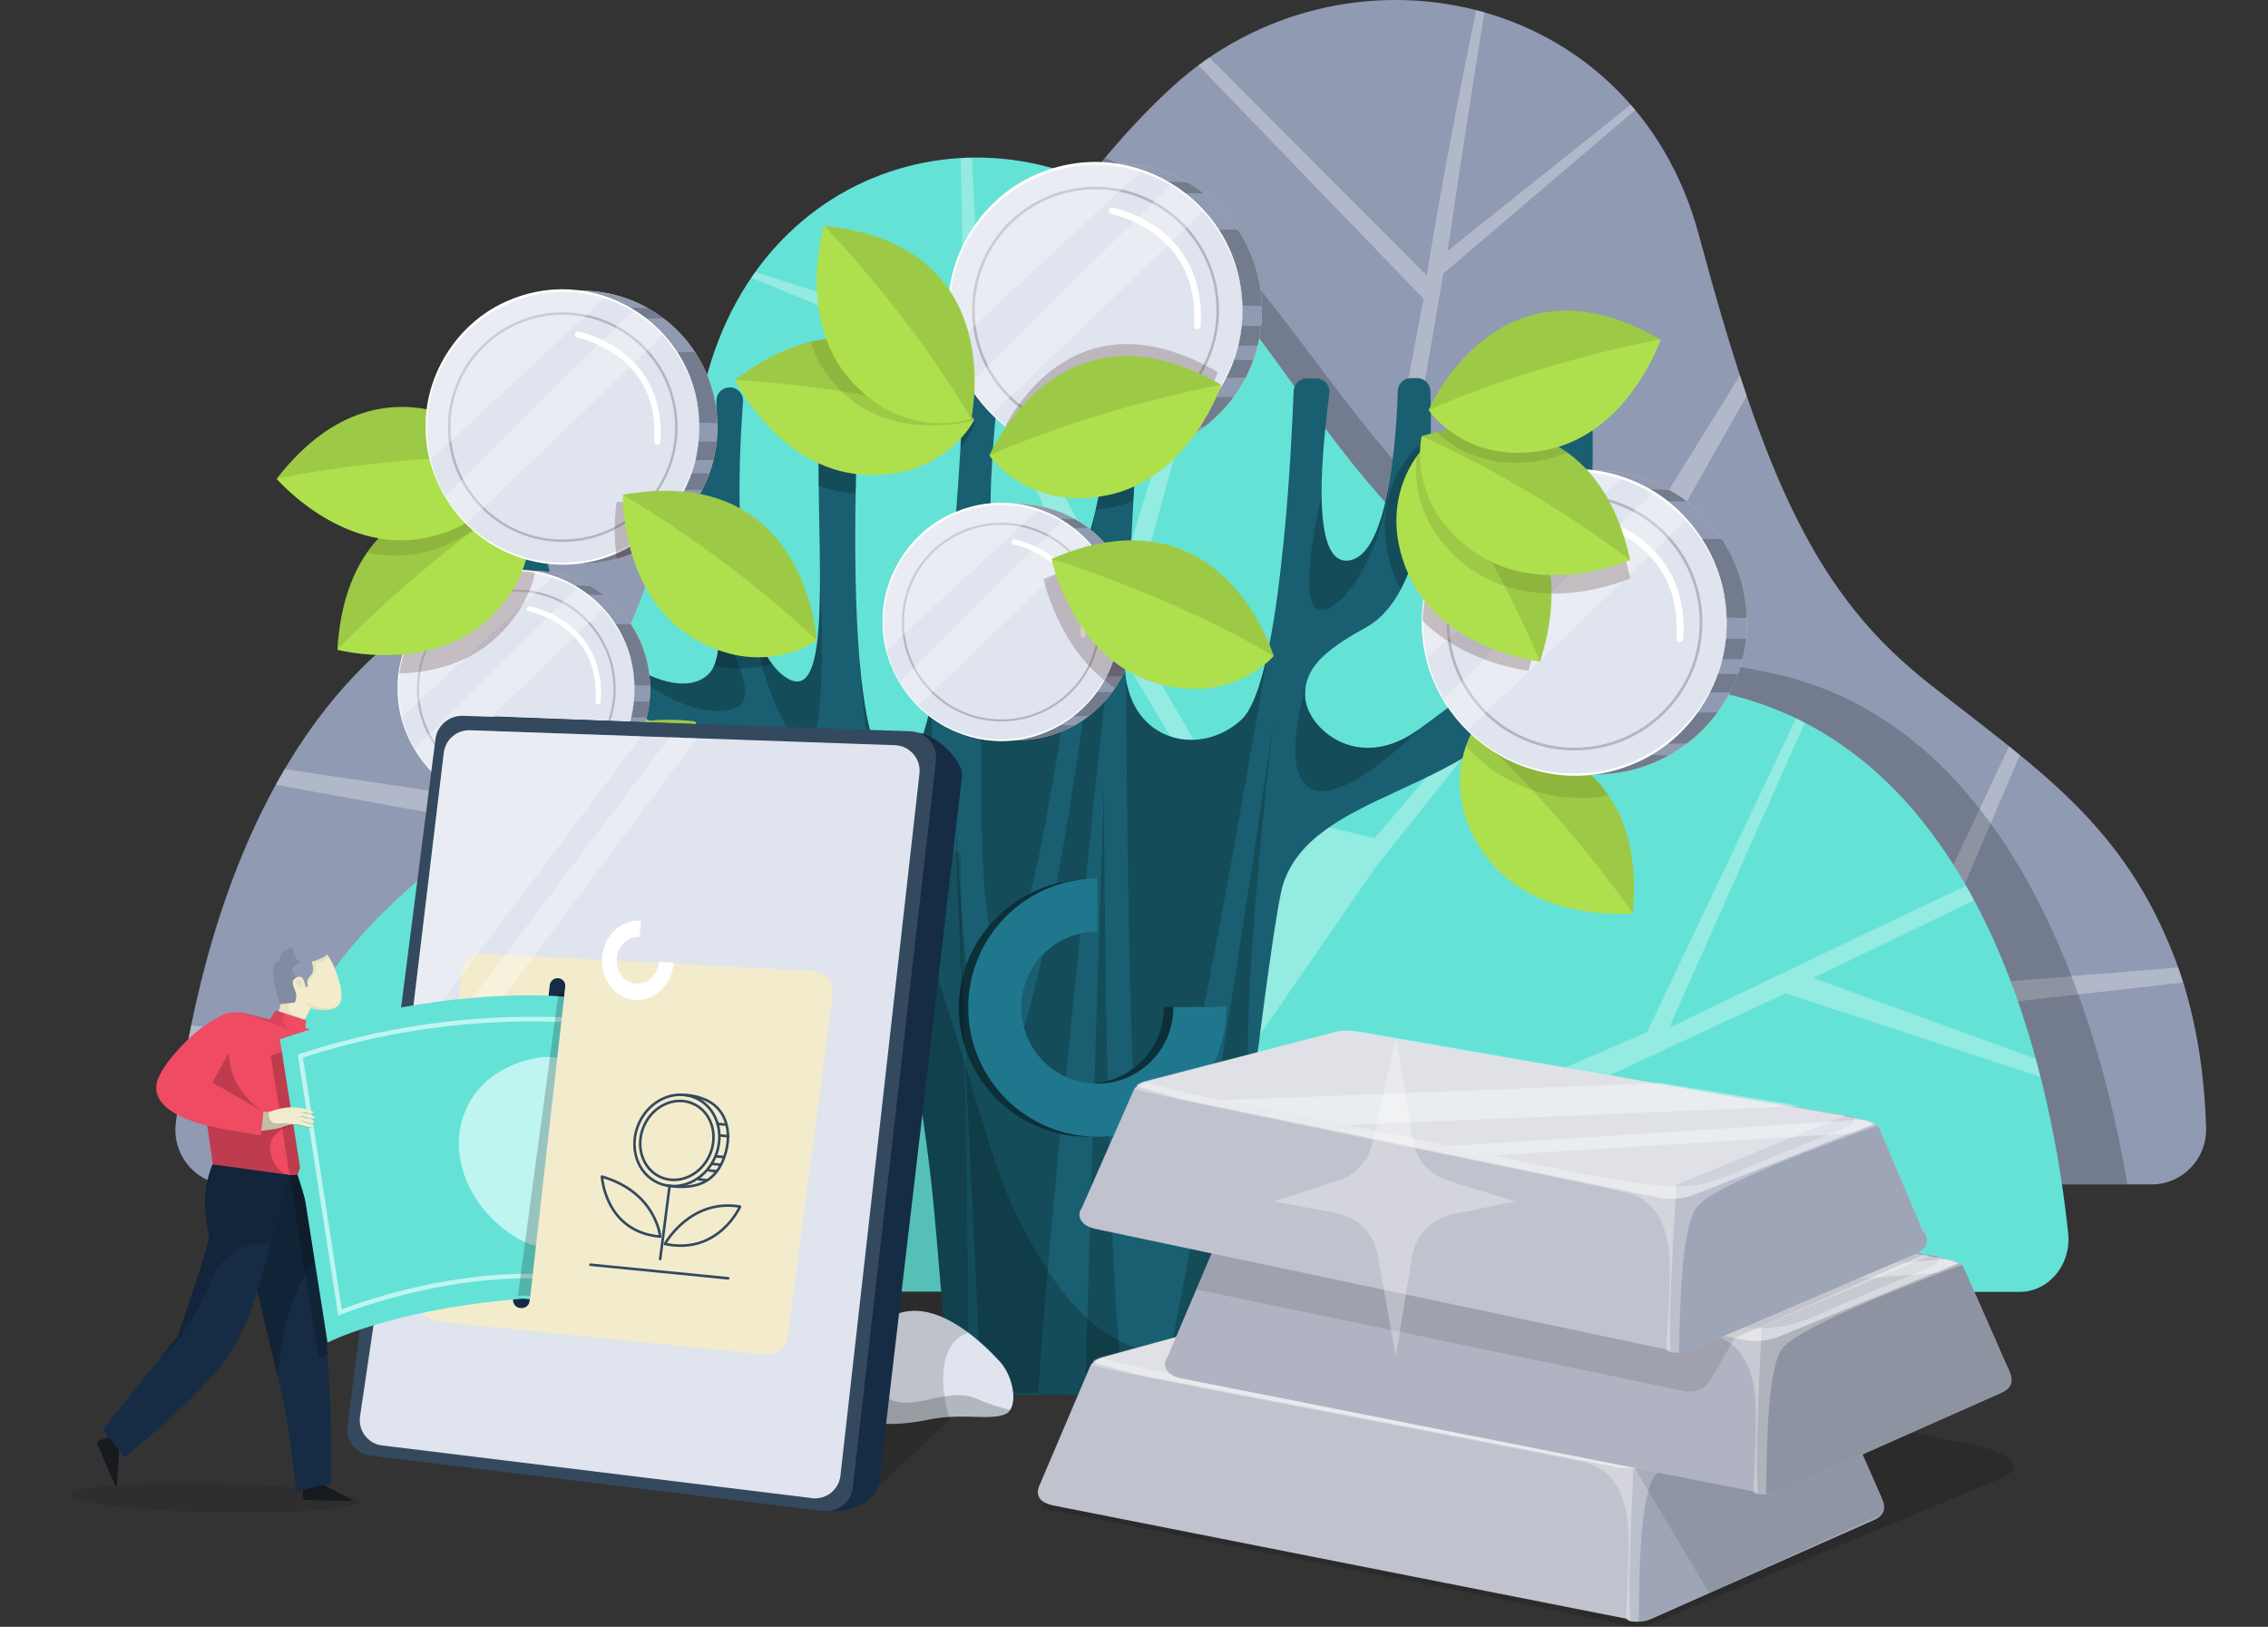
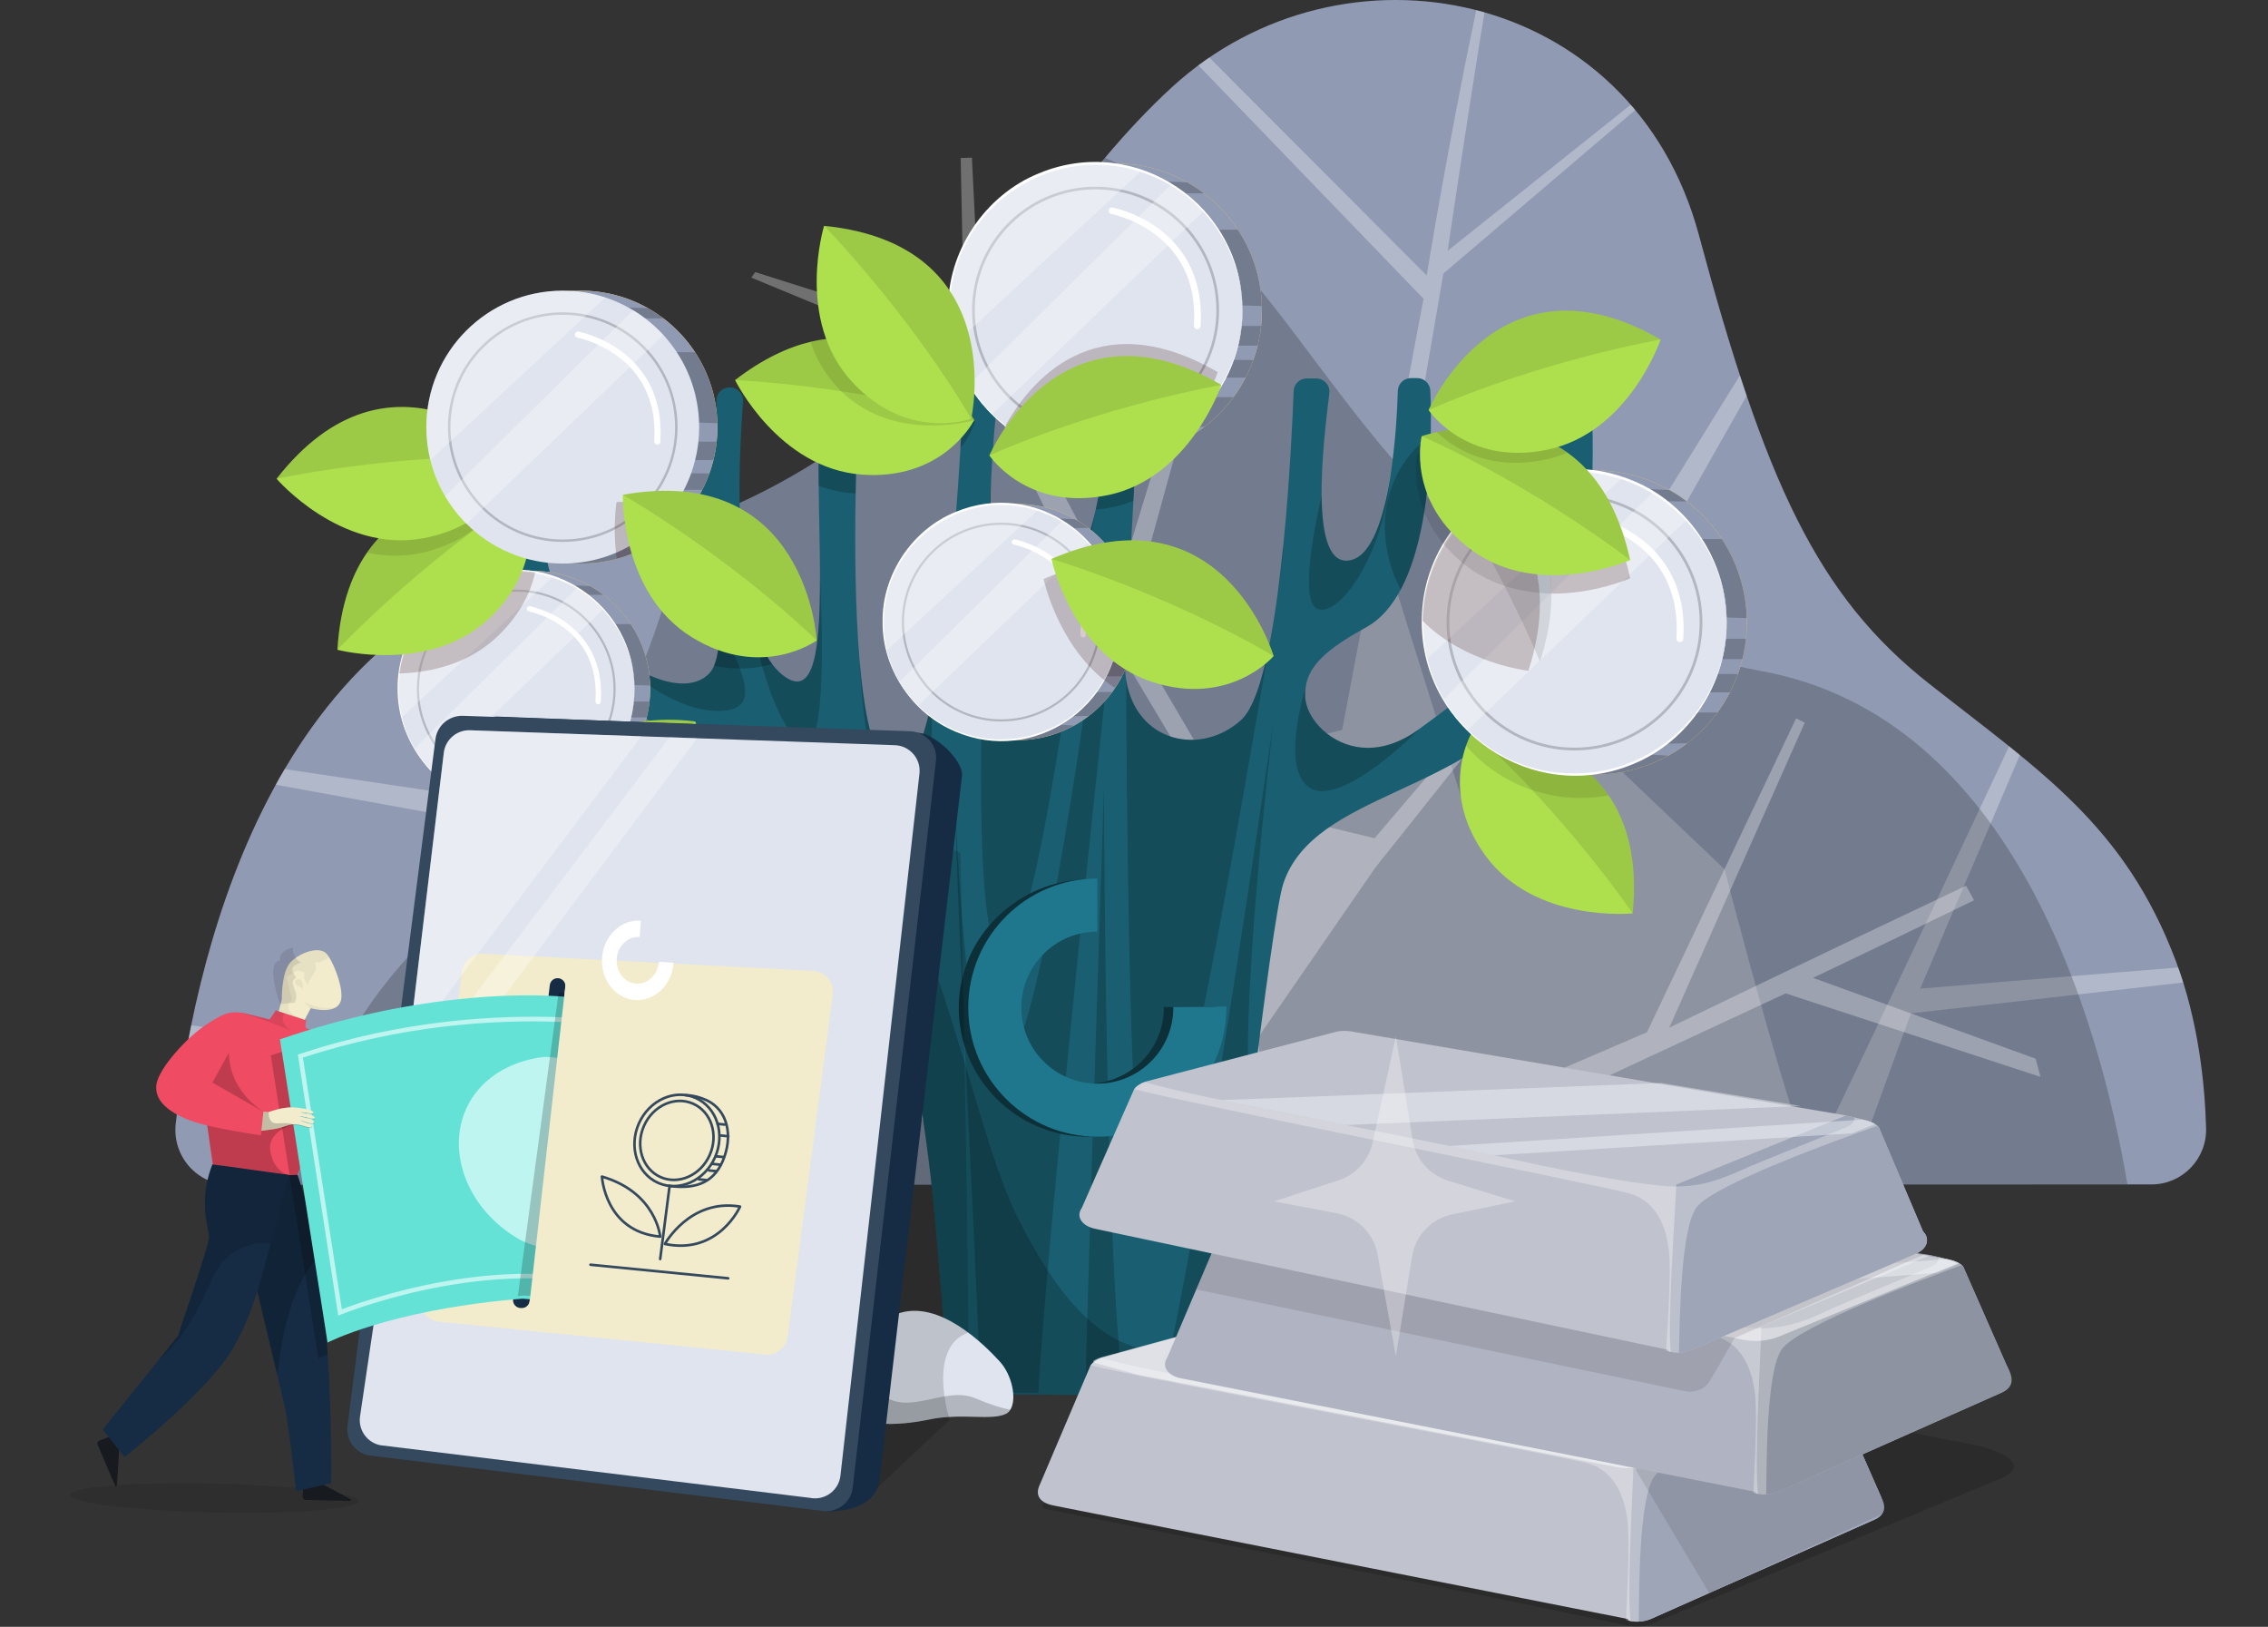
<svg xmlns="http://www.w3.org/2000/svg" width="251" height="180" viewBox="0 0 251 180" fill="none">
  <rect x="0" y="0" width="251" height="180" fill="#333333" stroke="none" />
  <g clip-path="url(#clip0_2681_83260)">
    <path d="M238.111 131.05H235.447L32.813 131.093H25.447C21.843 131.096 19.047 127.942 19.448 124.338C21.234 108.272 29.006 68.63 62.329 61.853C67.364 60.827 71.892 59.546 75.993 58.053C101.204 48.876 110.226 31.724 122.29 17.457C124.608 14.711 127.044 12.078 129.725 9.623C148.616 -7.662 180.674 -1.345 188.019 26.009C195.361 53.363 201.139 65.913 213.469 75.624C225.8 85.335 235.144 91.313 240.809 106.349C243.311 112.988 244.013 119.968 244.149 124.81C244.246 128.226 241.515 131.048 238.113 131.05H238.111Z" fill="#909AB2" />
    <path opacity="0.3" d="M241.615 108.706C226.122 110.481 211.475 112.119 211.475 112.119L204.588 131.058H189.612L46.208 119.278L20.85 114.999C20.948 114.488 21.048 113.97 21.155 113.446L41.868 116.175L58.605 106.432L49.645 90.304L30.514 86.824C30.831 86.244 31.16 85.667 31.499 85.097L48.025 87.554L48.369 67.299C49.056 66.879 49.762 66.471 50.485 66.087L51.048 87.68L59.592 98.651L120.512 87.68L148.539 80.76L157.544 33.056L132.619 7.223C133.017 6.925 133.42 6.639 133.83 6.357L157.893 30.482C157.893 30.482 160.171 16.376 163.374 1.119C163.68 1.195 163.983 1.279 164.286 1.365C162.16 14.42 160.214 27.753 160.214 27.753L180.466 11.594C180.791 11.949 180.662 11.799 180.967 12.171L159.734 30.269L154.016 63.608L162.358 90.299L192.556 41.538C192.806 42.304 193.054 43.058 193.305 43.795L173.174 79.355L190.845 96.165C190.845 96.165 199.505 129.583 200.654 128.147C201.253 127.398 212.098 104.414 222.348 82.568C222.751 82.893 223.147 83.215 223.541 83.537L212.501 109.39C212.501 109.39 226.224 108.245 241.057 107.043C241.255 107.592 241.439 108.145 241.611 108.696L241.615 108.706Z" fill="white" />
    <path opacity="0.2" d="M235.447 131.05L32.813 131.093C33.157 129.194 33.605 127.267 34.182 125.361C38.837 109.991 47.143 103.634 58.037 93.405C66.658 85.311 71.489 75.569 75.99 58.055C101.202 48.878 110.224 31.727 122.287 17.459C125.749 18.926 129.055 21.066 132.044 23.893C149.804 40.687 156.612 67.115 195.092 74.279C222.925 79.46 232.355 112.928 235.447 131.05Z" fill="black" />
-     <path d="M223.517 142.937C226.742 142.937 229.244 139.917 228.886 136.468C227.286 121.086 220.332 83.134 190.512 76.647C152.943 68.475 147.108 43.196 130.202 26.646C113.296 10.098 84.606 16.145 78.034 42.333C71.463 68.52 66.291 80.534 55.258 89.83C44.225 99.126 35.862 104.851 30.793 119.242C28.555 125.6 27.925 132.281 27.804 136.916C27.718 140.189 30.161 142.89 33.202 142.892L223.517 142.937Z" fill="#65E2D6" />
    <path opacity="0.3" d="M197.63 109.906L147.583 133.19L148.771 142.92L128.358 142.916L130.81 132.613L91.679 93.587L59.597 85.7C59.857 85.419 60.115 85.135 60.368 84.846L86.477 87.556L74.95 53.892C75.05 53.535 75.391 52.323 75.492 51.96L90.308 88.887L124.797 122.102L136.257 92.747L121.366 67.807L108.101 41.04L83.147 30.718C83.285 30.51 83.43 30.307 83.576 30.105L106.724 37.426L106.317 17.485C106.732 17.462 107.147 17.447 107.562 17.44L108.54 37.423L123.492 65.548L134.088 30.806C134.427 31.192 134.758 31.581 135.08 31.977L124.794 69.346L136.254 88.89L152.125 92.749L171.542 69.959C171.869 70.13 172.198 70.3 172.532 70.467L152.196 96.008L139.15 114.913L141.948 131.547L182.275 114.209L198.775 79.484C199.099 79.639 199.416 79.799 199.731 79.963L184.734 113.706C184.977 113.589 201.74 105.483 217.579 98C217.887 98.532 218.183 99.068 218.472 99.608C208.992 104.223 200.652 108.193 200.652 108.193L225.289 117.141C225.473 117.816 225.652 118.486 225.819 119.149L197.62 109.91L197.63 109.906Z" fill="white" />
    <path d="M147.122 150.661C147.063 150.883 146.986 151.088 146.896 151.279C145.789 153.564 141.171 153.4 137.69 152.67C135.524 152.216 133.523 152.352 131.908 152.381C130.796 152.398 129.866 152.362 129.191 152.042C128.988 151.947 128.821 151.789 128.695 151.589C128.084 150.63 128.327 148.641 129.231 147.109C129.42 146.787 129.637 146.486 129.883 146.222C131.066 144.938 134.162 141.759 137.559 140.871C138.764 140.556 140.002 140.53 141.209 140.974C141.497 141.079 141.784 141.212 142.068 141.377C146.488 143.92 147.793 148.206 147.12 150.661H147.122Z" fill="#909AB2" />
    <path opacity="0.2" d="M147.122 150.661C147.063 150.883 146.986 151.088 146.896 151.279C145.789 153.564 141.171 153.4 137.69 152.67C135.524 152.216 133.523 152.352 131.908 152.381C130.796 152.398 129.866 152.362 129.191 152.042C128.988 151.947 128.821 151.789 128.695 151.589C128.084 150.63 128.327 148.641 129.231 147.109C129.42 146.787 129.637 146.486 129.883 146.222C131.066 144.938 134.162 141.758 137.559 140.871C137.084 144.173 136.91 148.717 139.172 150.186C141.724 151.847 145.214 151.212 147.122 150.661Z" fill="black" />
    <path d="M170.424 76.227C162.611 87.947 145.493 87.537 142.032 97.732C141.357 99.719 139.859 110.807 138.418 122.668C138.418 122.668 138.418 122.684 138.413 122.715C138.413 122.73 138.411 122.744 138.408 122.758C138.401 122.818 138.394 122.878 138.387 122.94C138.382 122.975 138.377 123.016 138.372 123.059C138.368 123.104 138.363 123.152 138.356 123.197C138.351 123.245 138.346 123.297 138.337 123.352C137.103 133.514 135.906 144.115 135.25 149.929C135.15 150.814 135.061 151.589 134.99 152.235V152.24C134.978 152.34 134.968 152.436 134.956 152.526C134.952 152.572 134.947 152.617 134.94 152.662C134.93 152.755 134.918 152.844 134.909 152.93C134.892 153.068 134.878 153.194 134.866 153.311C134.859 153.376 134.851 153.435 134.844 153.495C134.844 153.505 134.842 153.514 134.842 153.526C134.832 153.602 134.823 153.674 134.818 153.738C134.806 153.846 134.794 153.934 134.787 154.003C134.782 154.034 134.78 154.063 134.778 154.091C134.778 154.108 134.773 154.12 134.773 154.129V154.134C134.773 154.149 134.768 154.158 134.768 154.165C134.768 154.175 134.768 154.182 134.768 154.182C134.751 154.32 132.089 154.375 128.351 154.385C127.146 154.39 125.827 154.385 124.451 154.38C123.048 154.378 121.586 154.368 120.116 154.356C113.497 154.308 106.767 154.211 105.026 154.184C104.568 147.987 103.757 137.419 103.158 131.656C102.276 123.164 99.239 104.235 96.841 97.73C94.478 91.327 90.84 89.703 90.728 89.655H90.725C88.872 88.179 86.76 87.201 84.029 85.614C80.754 83.711 77.455 82.084 75.294 81.192C75.229 81.165 75.165 81.139 75.098 81.11C75.093 81.11 75.091 81.11 75.088 81.108C75.086 81.106 75.084 81.108 75.084 81.108C70.845 79.402 65.869 77.103 60.783 72.055C52.417 63.754 55.812 49.174 56.964 45.15C57.143 44.525 57.715 44.095 58.366 44.095H59.282C60.17 44.095 60.852 44.88 60.728 45.76C60.103 50.128 58.824 61.919 62.417 66.707C63.125 67.652 63.877 68.541 64.657 69.364C64.657 69.364 64.657 69.364 64.662 69.371C69.666 74.66 75.749 77.22 78.43 74.581C78.674 74.343 78.874 74.028 79.034 73.656C79.559 72.439 79.661 70.588 79.544 68.575C79.335 64.911 78.39 60.705 77.92 58.782C77.775 58.186 77.273 57.742 76.665 57.68C76.069 57.618 75.248 57.475 74.342 57.153C71.47 56.135 67.717 53.325 67.388 45.624C67.355 44.792 68.016 44.097 68.848 44.097C69.23 44.097 69.58 44.243 69.84 44.486C70.1 44.73 70.272 45.068 70.301 45.45C70.52 48.434 71.594 55.197 76.825 53.761C78.993 53.165 79.275 47.144 79.284 44.315C79.287 43.511 79.941 42.864 80.742 42.864H80.78C81.632 42.864 82.302 43.589 82.235 44.439C82.216 44.689 82.195 44.966 82.173 45.269C82.126 45.925 82.073 46.695 82.028 47.559C81.861 50.653 81.739 54.908 81.973 59.176C82.09 61.294 82.29 63.413 82.619 65.395C82.619 65.402 82.622 65.412 82.622 65.419C82.624 65.436 82.626 65.452 82.629 65.471C82.629 65.476 82.629 65.483 82.631 65.488C83.177 68.737 84.062 71.607 85.453 73.472C85.804 73.945 86.188 74.352 86.608 74.684C90.191 77.527 90.761 71.609 90.749 63.875C90.744 60.65 90.637 57.108 90.603 53.756C90.561 49.462 90.642 45.476 91.214 42.862C91.341 42.282 92.755 42.406 93.845 42.595C94.573 42.719 95.093 43.37 95.055 44.107C94.957 46.011 94.778 49.92 94.695 54.61C94.594 60.307 94.632 67.148 95.119 72.933C95.119 72.933 95.119 72.943 95.119 72.966C95.551 78.067 96.333 82.344 97.684 84.276C99.733 87.212 101.612 84.565 103.151 77.489V77.487C104.494 71.313 105.579 61.764 106.293 49.61C106.374 48.205 106.453 46.767 106.524 45.293C106.541 44.949 106.557 44.603 106.574 44.257C106.61 43.48 107.252 42.867 108.032 42.867H108.902C109.771 42.867 110.446 43.618 110.353 44.482C110.155 46.314 109.849 49.503 109.697 52.981C109.697 52.981 109.692 53.019 109.687 53.098C109.687 53.107 109.687 53.122 109.687 53.131C109.675 53.437 109.663 53.747 109.654 54.057C109.647 54.262 109.639 54.467 109.637 54.675C109.637 54.699 109.637 54.72 109.637 54.744C109.623 55.304 109.613 55.867 109.608 56.428C109.597 58.127 109.637 59.813 109.761 61.368C109.766 61.426 109.771 61.483 109.775 61.538C109.785 61.645 109.795 61.752 109.804 61.857C109.821 62.055 109.842 62.253 109.864 62.447C109.883 62.64 109.907 62.831 109.931 63.019C109.94 63.081 109.947 63.143 109.954 63.205C109.988 63.451 110.026 63.694 110.064 63.933C110.083 64.05 110.105 64.164 110.124 64.279C110.181 64.582 110.241 64.875 110.31 65.154C110.327 65.226 110.346 65.297 110.362 65.366C110.384 65.455 110.408 65.54 110.431 65.626C110.451 65.698 110.47 65.769 110.491 65.839C110.501 65.87 110.508 65.898 110.517 65.927C110.541 66.008 110.57 66.091 110.596 66.17C110.627 66.266 110.658 66.356 110.691 66.447C110.722 66.535 110.758 66.621 110.792 66.707C110.816 66.764 110.837 66.819 110.861 66.874C110.909 66.984 110.959 67.091 111.011 67.196C111.049 67.272 111.09 67.349 111.128 67.42C111.169 67.494 111.209 67.563 111.252 67.63C111.336 67.764 111.426 67.89 111.519 68.005C114.422 71.569 119.053 65.927 121.24 56.478C121.24 56.473 121.24 56.466 121.242 56.461C121.247 56.44 121.252 56.419 121.257 56.397C122.137 52.571 122.614 48.127 122.416 43.422C122.38 42.604 123.015 41.915 123.835 41.893L124.575 41.874C125.426 41.853 126.116 42.559 126.071 43.408C125.947 45.755 125.698 50.433 125.431 55.419C125.131 61.089 124.804 67.165 124.611 70.672V70.686C124.573 71.392 124.537 71.993 124.51 72.466C124.456 73.434 124.499 74.329 124.623 75.144C124.623 75.144 124.623 75.149 124.623 75.151C124.623 75.151 124.623 75.159 124.623 75.161C125.71 82.201 132.965 83.689 137.382 79.639C138.654 78.472 139.658 75.395 140.448 71.468C140.453 71.44 140.457 71.413 140.462 71.387C140.825 69.589 141.137 67.616 141.414 65.564C141.414 65.56 141.414 65.555 141.414 65.552C141.643 63.844 141.846 62.086 142.022 60.333C142.743 53.21 143.057 46.211 143.167 43.275C143.196 42.483 143.852 41.86 144.644 41.87C144.952 41.874 145.295 41.877 145.658 41.874C146.54 41.87 147.227 42.638 147.118 43.513C146.745 46.512 146.221 51.039 146.261 54.868C146.306 59.155 147.058 62.561 149.524 61.969C151.824 61.416 153.107 57.325 153.825 52.976C153.825 52.971 153.825 52.967 153.825 52.959C154.441 49.217 154.637 45.283 154.699 43.246C154.722 42.459 155.366 41.834 156.156 41.834H156.838C157.621 41.834 158.265 42.452 158.296 43.234C158.353 44.608 158.403 46.881 158.296 49.541C158.093 54.534 157.337 60.891 155.011 65.24C154.047 67.048 152.812 68.51 151.232 69.383C147.43 71.485 145.097 73.236 144.558 75.676C144.558 75.688 144.553 75.7 144.548 75.715C144.451 76.182 144.417 76.671 144.448 77.196C144.451 77.241 144.455 77.284 144.46 77.332C144.46 77.361 144.465 77.387 144.47 77.415C144.474 77.451 144.479 77.489 144.486 77.525C144.687 78.756 145.569 80.183 146.943 81.232C146.951 81.237 146.955 81.242 146.962 81.246C149.264 82.997 152.933 83.692 157.072 80.655C157.074 80.652 157.077 80.65 157.082 80.648C158.384 79.691 164.536 75.237 165.641 73.766C169.586 68.503 170.514 65.245 170.932 59.639C171.23 55.634 171.425 49.72 171.695 44.892C171.733 44.188 172.115 42.9 172.814 42.814L174.71 42.953C175.548 42.85 176.065 43.473 176.115 44.315C176.411 49.408 176.955 66.416 170.414 76.225L170.424 76.227Z" fill="#195F71" />
    <path opacity="0.2" d="M79.397 78.663C72.381 78.596 64.883 69.648 64.652 69.369C69.657 74.658 75.74 77.217 78.421 74.579C79.463 73.553 79.688 71.201 79.533 68.573C81.782 73.861 84.893 78.718 79.397 78.665V78.663Z" fill="black" />
    <path opacity="0.2" d="M88.142 81.9C84.416 77.649 82.839 67.007 82.622 65.483C83.306 69.555 84.523 73.031 86.601 74.682C90.184 77.525 90.754 71.607 90.742 63.873C90.742 63.873 92.09 86.401 88.142 81.902V81.9Z" fill="black" />
    <path opacity="0.2" d="M99.926 92.47C96.023 89.93 95.148 74.274 95.107 72.964C95.539 78.064 96.321 82.341 97.672 84.274C99.721 87.21 101.6 84.562 103.139 77.487C103.163 86.654 102.786 94.333 99.926 92.47Z" fill="black" />
    <path opacity="0.2" d="M121.24 56.478C119.475 65.3 114.632 106.931 110.806 105.485C106.677 103.925 109.487 55.533 109.675 53.091C109.425 58.985 109.618 65.672 111.517 68.002C114.42 71.566 119.05 65.925 121.238 56.476L121.24 56.478Z" fill="black" />
    <path opacity="0.2" d="M140.453 71.468C136.817 92.534 127.965 145.265 126.171 130.525C124.873 119.86 124.68 85.099 124.625 75.161C125.713 82.201 132.967 83.689 137.385 79.638C138.656 78.472 139.661 75.395 140.45 71.468H140.453Z" fill="black" />
    <path opacity="0.2" d="M141.421 65.552C141.65 63.844 141.853 62.086 142.029 60.333C142.067 60.915 141.843 62.792 141.421 65.552Z" fill="black" />
    <path opacity="0.2" d="M153.833 52.976C152.995 61.643 148.148 68.346 145.794 67.368C143.439 66.387 146.268 54.868 146.268 54.868C146.314 59.155 147.065 62.561 149.532 61.969C151.831 61.416 153.115 57.325 153.833 52.976Z" fill="black" />
    <path opacity="0.2" d="M157.079 80.655C153.174 84.538 147.399 88.94 144.856 87.108C142.006 85.058 143.935 78.043 144.553 75.712C144.455 76.18 144.422 76.666 144.453 77.191C144.455 77.237 144.46 77.279 144.465 77.327C144.465 77.353 144.47 77.382 144.474 77.411C144.479 77.446 144.484 77.485 144.491 77.52C144.687 78.794 145.56 80.235 146.948 81.227C146.955 81.232 146.96 81.237 146.967 81.242C149.269 82.993 152.938 83.687 157.077 80.65L157.079 80.655Z" fill="black" />
    <path opacity="0.2" d="M122.829 72.038C122.829 72.038 115.648 138.541 114.93 154.089H108.468C108.285 142.734 105.98 104.619 105.675 87.627C106.128 99.712 107.259 116.556 110.035 118.658C114.422 121.981 120.768 73.207 120.768 73.207L122.824 72.036L122.829 72.038Z" fill="black" />
    <path opacity="0.2" d="M124.446 154.382C123.043 154.38 121.581 154.37 120.112 154.358C120.15 152.417 120.224 149.48 120.324 145.897C120.875 126.219 122.18 87.107 122.18 87.107C122.18 87.107 122.254 129.273 123.778 148.314C123.976 150.768 124.196 152.837 124.444 154.382H124.446Z" fill="black" />
    <path opacity="0.2" d="M138.418 122.665C138.418 122.665 138.418 122.682 138.413 122.713C138.413 122.727 138.411 122.742 138.408 122.756C138.401 122.816 138.394 122.875 138.387 122.937C138.382 122.973 138.377 123.014 138.372 123.056C138.368 123.102 138.363 123.149 138.356 123.195C137.998 126.298 136.156 142.186 135.259 149.926C135.157 150.814 135.066 151.591 134.992 152.233V152.238C134.98 152.338 134.971 152.433 134.959 152.524C134.954 152.569 134.949 152.615 134.942 152.66C134.933 152.753 134.921 152.841 134.911 152.927C134.894 153.066 134.88 153.192 134.868 153.309C134.859 153.373 134.851 153.435 134.847 153.493C134.847 153.502 134.844 153.512 134.844 153.524C134.835 153.6 134.825 153.672 134.82 153.736C134.809 153.843 134.797 153.932 134.789 154.001C134.785 154.036 134.78 154.065 134.78 154.089C134.78 154.106 134.775 154.118 134.775 154.127V154.132C134.775 154.144 134.775 154.153 134.77 154.163C134.77 154.172 134.77 154.18 134.77 154.18C134.754 154.318 132.091 154.373 128.353 154.382C128.699 153.049 129.067 151.455 129.456 149.654C133.838 129.252 140.589 82.046 140.944 79.803C140.698 81.75 137.006 113.283 138.423 122.66L138.418 122.665Z" fill="black" />
    <path opacity="0.2" d="M135.257 149.931C135.154 150.818 135.064 151.596 134.99 152.238V152.243C134.978 152.343 134.968 152.438 134.956 152.529C134.952 152.574 134.947 152.619 134.94 152.665C134.93 152.758 134.918 152.846 134.909 152.932C134.892 153.07 134.878 153.197 134.866 153.314C134.859 153.378 134.851 153.438 134.844 153.497C134.844 153.507 134.842 153.516 134.842 153.528C134.832 153.605 134.823 153.676 134.818 153.741C134.806 153.848 134.794 153.936 134.787 154.005C134.782 154.036 134.78 154.065 134.778 154.094C134.778 154.11 134.773 154.122 134.773 154.132V154.137C134.773 154.151 134.768 154.16 134.768 154.168C134.768 154.177 134.768 154.184 134.768 154.184C134.751 154.323 132.089 154.378 128.351 154.387C127.146 154.392 125.827 154.387 124.451 154.382C123.048 154.38 121.586 154.37 120.116 154.358C113.497 154.311 106.767 154.213 105.026 154.187C104.568 147.989 103.757 137.422 103.158 131.658C102.276 123.166 99.239 104.237 96.841 97.732C94.478 91.33 90.84 89.705 90.728 89.657H90.725C88.872 88.181 86.76 87.203 84.029 85.617C81.911 83.663 78.869 82.63 75.294 81.194C75.229 81.168 75.165 81.141 75.098 81.113C75.687 81.258 87.569 83.906 93.705 89.297C99.623 94.495 103.554 106.964 106.884 118.03C108.893 124.7 110.684 130.862 112.564 134.609C113.711 136.899 114.835 138.877 115.949 140.573C117.416 142.808 118.866 144.559 120.331 145.897C121.469 146.937 122.616 147.732 123.788 148.311C125.224 149.025 126.696 149.421 128.232 149.566C128.482 149.59 128.912 149.621 129.456 149.657C131.016 149.755 133.499 149.881 135.255 149.929H135.264L135.257 149.931Z" fill="black" />
    <path opacity="0.2" d="M157.22 49.107C157.22 49.107 157.63 49.245 158.305 49.539C158.103 54.532 157.346 60.889 155.021 65.238C154.567 64.403 154.183 63.494 153.897 62.509C151.903 55.631 155.085 51.292 156.547 49.744C156.948 49.319 157.22 49.105 157.22 49.105V49.107Z" fill="black" />
    <path opacity="0.2" d="M107.896 46.733C107.896 46.733 107.886 46.757 107.872 46.805C107.767 47.101 107.314 48.263 106.281 49.605C106.362 48.2 106.441 46.762 106.512 45.288C107.407 46.135 107.896 46.736 107.896 46.736V46.733Z" fill="black" />
    <path d="M58.886 89.297C66.105 89.297 71.956 83.446 71.956 76.227C71.956 69.009 66.105 63.157 58.886 63.157C51.668 63.157 45.816 69.009 45.816 76.227C45.816 83.446 51.668 89.297 58.886 89.297Z" fill="#FCCF65" />
    <path d="M71.956 76.227C71.956 76.7 71.933 77.167 71.882 77.625C71.818 78.222 71.715 78.808 71.572 79.379C71.463 79.815 71.334 80.245 71.183 80.662C70.988 81.201 70.759 81.726 70.499 82.229C70.186 82.835 69.824 83.415 69.423 83.963C68.691 84.961 67.815 85.855 66.83 86.607C66.312 87.005 65.766 87.363 65.194 87.678C63.323 88.711 61.174 89.297 58.889 89.297C58.028 89.297 57.185 89.214 56.37 89.054C50.356 87.88 45.819 82.582 45.819 76.227C45.819 69.009 51.67 63.157 58.889 63.157C61.224 63.157 63.419 63.768 65.315 64.844C65.83 65.135 66.324 65.459 66.792 65.817C67.975 66.714 69.001 67.811 69.819 69.054C71.109 71.015 71.885 73.343 71.954 75.85C71.959 75.975 71.959 76.101 71.959 76.227H71.956Z" fill="#909AB2" />
    <path opacity="0.2" d="M68.703 77.623H71.882C71.818 78.219 71.715 78.806 71.572 79.376H67.791L66.224 81.27L68.018 80.631L71.181 80.66C70.985 81.199 70.756 81.724 70.496 82.227H67.197L65.966 83.961H69.418C68.686 84.958 67.81 85.853 66.825 86.604L63.502 86.695L62.772 87.515L65.186 87.675C63.316 88.708 61.167 89.295 58.882 89.295C58.02 89.295 57.178 89.212 56.362 89.052L57.527 64.355L60.582 64.219L62.403 64.722L65.306 64.844C65.821 65.135 66.315 65.459 66.782 65.817H64.001L66.77 69.054H69.807C71.098 71.015 71.873 73.343 71.942 75.85L68.693 75.755V77.625H68.698L68.703 77.623Z" fill="black" />
    <path d="M70.208 76.227C70.208 83.446 64.356 89.297 57.138 89.297C53.543 89.297 50.284 87.845 47.923 85.495C47.128 84.705 46.434 83.811 45.864 82.838C45.237 81.771 44.757 80.609 44.452 79.376C44.202 78.367 44.07 77.313 44.07 76.225C44.07 69.007 49.922 63.155 57.138 63.155C58.564 63.155 59.938 63.384 61.224 63.806C62.162 64.114 63.054 64.524 63.884 65.025C64.96 65.674 65.933 66.476 66.778 67.396C68.908 69.722 70.208 72.821 70.208 76.225V76.227Z" fill="#DFE4EE" />
    <path d="M70.22 76.228C70.255 85.559 60.749 92.026 52.112 88.365C47.317 86.385 43.965 81.425 44.006 76.228C43.918 71.01 47.255 65.992 52.09 64.038C60.747 60.431 70.258 66.886 70.22 76.228ZM70.196 76.228C70.248 71.065 66.88 66.154 62.097 64.255C53.586 60.758 44.175 67.024 44.132 76.228C44.092 85.528 53.545 91.735 62.1 88.21C66.88 86.301 70.248 81.394 70.196 76.228Z" fill="white" />
    <path opacity="0.2" fill-rule="evenodd" clip-rule="evenodd" d="M46.137 76.227C46.137 70.153 51.061 65.229 57.136 65.229C63.21 65.229 68.134 70.153 68.134 76.227C68.134 82.302 63.21 87.226 57.136 87.226C51.061 87.226 46.137 82.302 46.137 76.227ZM57.136 65.465C51.192 65.465 46.373 70.284 46.373 76.227C46.373 82.171 51.192 86.99 57.136 86.99C63.079 86.99 67.897 82.171 67.897 76.227C67.897 70.284 63.079 65.465 57.136 65.465Z" fill="black" />
    <path opacity="0.3" d="M61.219 63.809L57.777 67.003L51.446 72.881L44.447 79.379C44.199 78.37 44.066 77.315 44.066 76.227C44.066 75.648 44.104 75.08 44.175 74.519C45.013 68.107 50.497 63.157 57.136 63.157C57.846 63.157 58.548 63.215 59.227 63.324C59.91 63.434 60.575 63.596 61.219 63.806V63.809Z" fill="white" />
    <path opacity="0.3" d="M66.775 67.399L47.92 85.495C47.126 84.706 46.432 83.811 45.862 82.838L63.879 65.028C64.955 65.677 65.928 66.478 66.773 67.399H66.775Z" fill="white" />
    <path fill-rule="evenodd" clip-rule="evenodd" d="M58.303 67.311C58.334 67.151 58.488 67.046 58.648 67.076L58.593 67.365C58.648 67.076 58.648 67.076 58.648 67.076L58.649 67.076L58.651 67.076L58.656 67.078C58.661 67.079 58.668 67.08 58.676 67.082C58.693 67.085 58.718 67.091 58.75 67.098C58.813 67.112 58.904 67.134 59.02 67.164C59.25 67.226 59.576 67.323 59.965 67.468C60.742 67.756 61.774 68.234 62.789 68.993C64.831 70.52 66.789 73.175 66.492 77.642C66.481 77.805 66.341 77.928 66.178 77.917C66.016 77.906 65.893 77.766 65.904 77.603C66.186 73.364 64.342 70.89 62.436 69.465C61.478 68.748 60.5 68.294 59.76 68.02C59.391 67.883 59.083 67.791 58.868 67.734C58.76 67.705 58.676 67.685 58.62 67.672C58.592 67.666 58.571 67.662 58.557 67.659C58.55 67.657 58.545 67.656 58.542 67.656L58.538 67.655L58.538 67.655L58.538 67.655C58.378 67.624 58.273 67.47 58.303 67.311Z" fill="white" />
    <path opacity="0.2" d="M59.227 63.324C58.972 64.481 58.521 65.727 57.779 67.003C57.171 68.048 56.367 69.114 55.313 70.166C54.127 71.352 52.811 72.232 51.449 72.881C49.001 74.042 46.413 74.45 44.178 74.519C45.015 68.107 50.499 63.157 57.138 63.157C57.849 63.157 58.55 63.215 59.23 63.324H59.227Z" fill="#330000" />
    <path d="M58.011 54.777C58.011 54.777 60.912 61.671 54.456 68.121C47.887 74.689 37.341 71.893 37.341 71.893C38.581 51.218 58.011 54.777 58.011 54.777Z" fill="#AEE04E" />
    <path opacity="0.1" d="M58.011 54.777C46.315 62.351 37.341 71.893 37.341 71.893C37.625 67.148 38.867 63.68 40.614 61.151C44.919 54.916 52.283 54.4 55.89 54.567C57.195 54.627 58.008 54.777 58.008 54.777H58.011Z" fill="black" />
    <path opacity="0.1" d="M55.893 54.57C54.669 56.834 52.276 59.567 47.634 60.929C45.17 61.655 42.782 61.605 40.616 61.154C44.922 54.918 52.286 54.403 55.893 54.57Z" fill="black" />
    <path d="M57.338 50.565C57.338 50.565 55.826 57.89 46.854 59.553C37.72 61.247 30.611 52.974 30.611 52.974C43.34 36.631 57.338 50.565 57.338 50.565Z" fill="#AEE04E" />
    <path opacity="0.1" d="M57.338 50.565C43.41 50.188 30.611 52.974 30.611 52.974C43.34 36.631 57.338 50.565 57.338 50.565Z" fill="black" />
    <path d="M180.688 101.06C180.688 101.06 169.837 102.165 164.379 94.646C160.65 89.507 161.426 84.868 162.244 82.523C162.602 81.497 162.967 80.91 162.967 80.91C162.967 80.91 173 80.674 178.028 88.007C180.056 90.96 181.27 95.139 180.688 101.06Z" fill="#AEE04E" />
    <path opacity="0.1" d="M162.964 80.908C173.324 90.225 180.686 101.06 180.686 101.06C181.151 96.33 180.469 92.709 179.14 89.937C175.87 83.102 168.675 81.437 165.087 81.032C163.79 80.886 162.962 80.905 162.962 80.905L162.964 80.908Z" fill="black" />
    <path d="M123.418 50.565C132.387 50.565 139.658 43.294 139.658 34.324C139.658 25.355 132.387 18.084 123.418 18.084C114.449 18.084 107.178 25.355 107.178 34.324C107.178 43.294 114.449 50.565 123.418 50.565Z" fill="#FCCF65" />
    <path d="M139.658 34.324C139.658 34.911 139.627 35.491 139.565 36.061C139.486 36.803 139.358 37.53 139.183 38.239C139.05 38.783 138.888 39.315 138.699 39.835C138.458 40.507 138.172 41.156 137.848 41.784C137.459 42.537 137.008 43.258 136.507 43.935C135.596 45.176 134.508 46.285 133.287 47.22C132.645 47.716 131.965 48.16 131.252 48.551C128.931 49.834 126.259 50.565 123.418 50.565C122.349 50.565 121.302 50.462 120.291 50.261C112.819 48.804 107.18 42.22 107.18 34.324C107.18 25.355 114.449 18.084 123.42 18.084C126.321 18.084 129.048 18.845 131.404 20.181C132.044 20.541 132.657 20.947 133.239 21.39C134.708 22.507 135.982 23.869 136.998 25.412C138.601 27.848 139.565 30.744 139.653 33.857C139.656 34.012 139.661 34.167 139.661 34.324H139.658Z" fill="#909AB2" />
    <path opacity="0.2" d="M135.615 36.061H139.565C139.486 36.803 139.358 37.531 139.183 38.239H134.484L132.538 40.593L134.766 39.801L138.697 39.837C138.456 40.51 138.17 41.159 137.845 41.786H133.745L132.216 43.938H136.505C135.593 45.178 134.506 46.288 133.284 47.223L129.155 47.337L128.251 48.356L131.249 48.551C128.928 49.835 126.257 50.565 123.416 50.565C122.347 50.565 121.3 50.462 120.288 50.262L121.736 19.575L125.531 19.406L127.795 20.031L131.402 20.181C132.041 20.541 132.654 20.947 133.237 21.39H129.78L133.22 25.412H136.994C138.597 27.848 139.56 30.744 139.649 33.857L135.612 33.74V36.061H135.615Z" fill="black" />
    <path d="M137.485 34.324C137.485 39.241 135.3 43.649 131.846 46.626C129 49.081 125.295 50.562 121.245 50.562C117.473 50.562 114.005 49.276 111.247 47.12C110.737 46.722 110.253 46.295 109.795 45.837C108.807 44.854 107.946 43.745 107.237 42.538C106.457 41.214 105.861 39.768 105.482 38.237C105.171 36.982 105.007 35.672 105.007 34.322C105.007 25.353 112.275 18.082 121.245 18.082C123.017 18.082 124.723 18.366 126.319 18.893C127.483 19.274 128.592 19.785 129.623 20.408C130.958 21.214 132.173 22.211 133.22 23.354C135.868 26.242 137.485 30.093 137.485 34.322V34.324Z" fill="#DFE4EE" />
    <path d="M137.499 34.324C137.576 40.77 133.501 47.017 127.509 49.446C116.848 53.916 104.933 45.829 104.928 34.324C104.821 27.843 108.964 21.607 114.973 19.179C125.732 14.699 137.547 22.714 137.499 34.327V34.324ZM137.471 34.324C137.535 27.91 133.349 21.808 127.409 19.446C116.836 15.102 105.138 22.888 105.088 34.322C105.038 45.88 116.784 53.589 127.411 49.21C133.349 46.839 137.537 40.741 137.468 34.322L137.471 34.324Z" fill="white" />
    <path opacity="0.2" fill-rule="evenodd" clip-rule="evenodd" d="M107.582 34.324C107.582 26.777 113.7 20.659 121.247 20.659C128.795 20.659 134.912 26.777 134.912 34.324C134.912 41.872 128.795 47.989 121.247 47.989C113.7 47.989 107.582 41.872 107.582 34.324ZM121.247 20.953C113.862 20.953 107.875 26.939 107.875 34.324C107.875 41.71 113.862 47.696 121.247 47.696C128.633 47.696 134.619 41.71 134.619 34.324C134.619 26.939 128.633 20.953 121.247 20.953Z" fill="black" />
    <path opacity="0.3" d="M126.321 18.895L105.484 38.241C105.174 36.986 105.009 35.677 105.009 34.327C105.009 25.357 112.278 18.084 121.245 18.084C123.017 18.084 124.723 18.368 126.319 18.893L126.321 18.895Z" fill="white" />
    <path opacity="0.3" d="M133.222 23.356L109.795 45.841C108.807 44.859 107.946 43.749 107.237 42.542L129.625 20.412C130.961 21.219 132.173 22.213 133.222 23.358V23.356Z" fill="white" />
    <path fill-rule="evenodd" clip-rule="evenodd" d="M122.693 23.247C122.731 23.049 122.922 22.918 123.121 22.956L123.053 23.316C123.121 22.956 123.121 22.956 123.122 22.956L123.122 22.956L123.124 22.956L123.131 22.958C123.137 22.959 123.146 22.96 123.156 22.963C123.178 22.967 123.208 22.974 123.248 22.983C123.326 23 123.44 23.027 123.583 23.066C123.869 23.142 124.275 23.263 124.758 23.442C125.723 23.801 127.005 24.395 128.266 25.338C130.801 27.235 133.234 30.535 132.865 36.085C132.851 36.287 132.677 36.44 132.475 36.426C132.273 36.413 132.121 36.238 132.134 36.037C132.485 30.769 130.194 27.696 127.827 25.925C126.636 25.034 125.421 24.47 124.503 24.129C124.044 23.959 123.661 23.844 123.394 23.773C123.261 23.738 123.156 23.713 123.086 23.697C123.051 23.689 123.025 23.683 123.008 23.68C122.999 23.678 122.993 23.677 122.989 23.676L122.985 23.675L122.985 23.675L122.984 23.675C122.786 23.637 122.656 23.446 122.693 23.247Z" fill="white" />
    <path d="M176.502 85.695C185.793 85.695 193.324 78.165 193.324 68.873C193.324 59.582 185.793 52.051 176.502 52.051C167.21 52.051 159.679 59.582 159.679 68.873C159.679 78.165 167.21 85.695 176.502 85.695Z" fill="#FCCF65" />
    <path opacity="0.1" d="M178.028 88.007C177.024 88.195 175.984 88.293 174.923 88.293C170.295 88.293 166.101 86.423 163.062 83.398C162.778 83.117 162.504 82.823 162.244 82.523C162.602 81.497 162.967 80.91 162.967 80.91C162.967 80.91 173 80.674 178.028 88.007Z" fill="black" />
    <path d="M193.324 68.873C193.324 69.481 193.291 70.08 193.229 70.672C193.147 71.44 193.014 72.196 192.833 72.928C192.694 73.489 192.527 74.042 192.329 74.582C192.079 75.278 191.783 75.951 191.447 76.6C191.043 77.38 190.578 78.126 190.061 78.83C189.116 80.116 187.99 81.263 186.726 82.232C186.06 82.742 185.357 83.205 184.619 83.611C182.212 84.937 179.445 85.695 176.504 85.695C175.395 85.695 174.312 85.588 173.262 85.383C165.521 83.873 159.679 77.055 159.679 68.873C159.679 59.582 167.213 52.051 176.502 52.051C179.507 52.051 182.332 52.84 184.772 54.222C185.433 54.596 186.07 55.014 186.671 55.474C188.195 56.631 189.514 58.041 190.564 59.641C192.224 62.165 193.224 65.164 193.314 68.389C193.319 68.549 193.322 68.713 193.322 68.873H193.324Z" fill="#909AB2" />
    <path opacity="0.2" d="M189.135 70.674H193.229C193.147 71.442 193.014 72.198 192.833 72.931H187.966L185.951 75.369L188.26 74.548L192.332 74.584C192.081 75.28 191.785 75.953 191.449 76.602H187.203L185.619 78.832H190.063C189.118 80.118 187.992 81.266 186.728 82.234L182.451 82.351L181.511 83.408L184.617 83.61C182.21 84.937 179.443 85.695 176.502 85.695C175.392 85.695 174.309 85.588 173.26 85.383L174.758 53.594L178.689 53.42L181.032 54.066L184.767 54.221C185.428 54.596 186.065 55.013 186.666 55.474H183.088L186.652 59.641H190.562C192.222 62.165 193.221 65.164 193.312 68.389L189.133 68.267V70.674H189.135Z" fill="black" />
    <path d="M191.072 68.873C191.072 78.164 183.541 85.695 174.25 85.695C169.622 85.695 165.428 83.825 162.389 80.8C161.366 79.782 160.474 78.634 159.739 77.382C158.93 76.01 158.312 74.515 157.919 72.928C157.599 71.631 157.427 70.271 157.427 68.871C157.427 68.804 157.427 68.739 157.427 68.675C157.492 62.962 160.405 57.931 164.815 54.942C167.506 53.115 170.753 52.048 174.247 52.048C176.082 52.048 177.852 52.344 179.505 52.888C180.712 53.284 181.862 53.814 182.928 54.458C184.312 55.293 185.569 56.323 186.654 57.509C189.397 60.5 191.07 64.491 191.07 68.871L191.072 68.873Z" fill="#DFE4EE" />
    <path d="M191.089 68.873C191.17 75.55 186.948 82.022 180.738 84.538C169.694 89.169 157.351 80.791 157.344 68.873C157.27 56.812 169.617 48.544 180.745 53.196C186.945 55.727 191.172 62.196 191.089 68.876V68.873ZM191.058 68.873C191.132 59.761 183.329 52.115 174.25 52.206C165.152 52.141 157.482 59.768 157.509 68.871C157.416 78.076 165.047 85.676 174.247 85.569C183.343 85.612 191.12 78.014 191.055 68.871L191.058 68.873Z" fill="white" />
    <path opacity="0.2" fill-rule="evenodd" clip-rule="evenodd" d="M160.093 68.873C160.093 61.056 166.432 54.717 174.25 54.717C182.067 54.717 188.406 61.056 188.406 68.873C188.406 76.69 182.07 83.03 174.25 83.03C166.432 83.03 160.093 76.69 160.093 68.873ZM174.25 55.02C166.6 55.02 160.396 61.223 160.396 68.873C160.396 76.523 166.6 82.727 174.25 82.727C181.902 82.727 188.103 76.523 188.103 68.873C188.103 61.223 181.9 55.02 174.25 55.02Z" fill="black" />
    <path opacity="0.3" d="M179.507 52.888L157.921 72.928C157.599 71.631 157.43 70.271 157.43 68.871C157.43 59.579 164.963 52.048 174.252 52.048C176.087 52.048 177.857 52.342 179.51 52.888H179.507Z" fill="white" />
    <path opacity="0.3" d="M186.657 57.511L162.389 80.803C161.366 79.784 160.474 78.637 159.739 77.385L182.931 54.46C184.314 55.295 185.571 56.326 186.657 57.511Z" fill="white" />
    <path fill-rule="evenodd" clip-rule="evenodd" d="M175.75 57.398C175.789 57.192 175.987 57.057 176.193 57.096L176.122 57.468C176.193 57.096 176.193 57.096 176.193 57.096L176.194 57.096L176.196 57.096L176.204 57.098C176.21 57.099 176.218 57.101 176.229 57.103C176.251 57.107 176.283 57.114 176.324 57.123C176.405 57.142 176.523 57.17 176.671 57.209C176.968 57.288 177.388 57.414 177.889 57.599C178.889 57.97 180.217 58.586 181.523 59.563C184.15 61.528 186.67 64.946 186.286 70.697C186.272 70.906 186.091 71.064 185.882 71.05C185.673 71.036 185.515 70.856 185.529 70.647C185.894 65.188 183.521 62.005 181.069 60.17C179.835 59.248 178.577 58.664 177.625 58.311C177.149 58.134 176.752 58.016 176.476 57.942C176.338 57.905 176.23 57.88 176.157 57.863C176.121 57.855 176.094 57.849 176.076 57.846C176.067 57.844 176.06 57.843 176.056 57.842L176.052 57.841L176.052 57.841L176.052 57.841C175.846 57.802 175.711 57.603 175.75 57.398Z" fill="white" />
    <path opacity="0.2" d="M170.421 66.686C170.438 68.892 170.054 71.39 169.145 74.219C169.145 74.219 162.12 73.424 157.43 68.677C157.494 62.964 160.407 57.933 164.818 54.944C167.788 57.366 170.385 61.082 170.421 66.688V66.686Z" fill="#330000" />
-     <path d="M171.702 65.679C171.719 67.885 171.335 70.383 170.426 73.212C170.426 73.212 159.586 71.986 155.848 63.484C152.969 56.927 155.553 52.208 156.8 50.481C157.141 50.006 157.382 49.758 157.382 49.758C157.382 49.758 171.612 52.502 171.702 65.679Z" fill="#AEE04E" />
    <path opacity="0.1" d="M157.385 49.758C165.533 61.063 170.426 73.212 170.426 73.212C171.883 68.687 171.986 65.004 171.278 62.015C169.529 54.641 162.857 51.485 159.434 50.331C158.198 49.913 157.385 49.756 157.385 49.756V49.758Z" fill="black" />
    <path opacity="0.2" d="M126.157 41.831C126.157 41.831 125.813 48.308 125.434 55.419C124.694 55.717 123.912 55.958 123.082 56.128C122.45 56.256 121.841 56.345 121.259 56.397C122.232 52.17 122.714 47.189 122.333 41.932L126.157 41.831Z" fill="black" />
    <path opacity="0.2" d="M134.766 41.171C134.766 41.171 133.883 43.79 131.846 46.626C129 49.081 125.295 50.562 121.245 50.562C117.473 50.562 114.005 49.276 111.247 47.12C113.941 42.311 121.161 33.306 134.766 41.168V41.171Z" fill="#330000" />
    <path d="M109.494 50.393C109.494 50.393 113.645 56.614 122.585 54.787C131.686 52.926 135.169 42.59 135.169 42.59C117.235 32.225 109.494 50.393 109.494 50.393Z" fill="#AEE04E" />
    <path opacity="0.1" d="M109.494 50.393C122.261 44.811 135.171 42.59 135.171 42.59C131.056 40.212 127.476 39.334 124.406 39.398C116.829 39.551 112.34 45.41 110.486 48.511C109.818 49.63 109.494 50.393 109.494 50.393Z" fill="black" />
    <path opacity="0.2" d="M167.907 53.876C170.722 55.927 171.485 61.485 171.707 65.679C176.466 65.727 180.414 63.988 180.414 63.988C179.639 60.455 178.432 57.738 176.967 55.66C170.039 45.837 160.531 48.504 167.907 53.876Z" fill="#330000" />
    <path opacity="0.1" d="M171.702 65.679C168.413 65.591 164.527 64.732 161.378 61.874C156.698 57.628 156.488 52.955 156.8 50.479C157.141 50.004 157.382 49.756 157.382 49.756C157.382 49.756 171.612 52.499 171.702 65.677V65.679Z" fill="black" />
    <path d="M157.339 48.263C157.339 48.263 155.541 55.524 162.919 60.894C170.428 66.361 180.411 61.967 180.411 61.967C175.979 41.733 157.339 48.263 157.339 48.263Z" fill="#AEE04E" />
    <path opacity="0.1" d="M180.412 61.969C180.412 61.969 170.068 53.933 157.339 48.265C157.339 48.265 157.962 48.048 159.004 47.814C159.128 47.788 159.262 47.759 159.4 47.731C162.497 47.098 168.518 46.533 173.47 50.087C174.176 50.593 174.861 51.185 175.512 51.869C177.628 54.095 179.395 57.33 180.412 61.972V61.969Z" fill="black" />
    <path opacity="0.1" d="M173.47 50.085C172.673 50.422 171.821 50.689 170.917 50.875C164.706 52.144 160.805 49.527 159.004 47.812C159.128 47.786 159.262 47.757 159.4 47.728C162.497 47.096 168.518 46.531 173.47 50.085Z" fill="black" />
    <path d="M158.103 45.374C158.103 45.374 162.253 51.595 171.194 49.768C180.295 47.907 183.777 37.571 183.777 37.571C165.843 27.206 158.103 45.374 158.103 45.374Z" fill="#AEE04E" />
    <path opacity="0.1" d="M158.103 45.374C170.87 39.792 183.78 37.571 183.78 37.571C179.665 35.193 176.084 34.315 173.014 34.379C165.438 34.532 160.948 40.391 159.095 43.492C158.427 44.611 158.103 45.374 158.103 45.374Z" fill="black" />
    <path d="M64.301 62.356C72.639 62.356 79.399 55.598 79.399 47.258C79.399 38.919 72.641 32.161 64.301 32.161C55.962 32.161 49.204 38.919 49.204 47.258C49.204 55.598 55.962 62.356 64.301 62.356Z" fill="#FCCF65" />
    <path d="M79.397 47.258C79.397 47.805 79.368 48.342 79.311 48.873C79.237 49.563 79.118 50.24 78.955 50.899C78.831 51.402 78.681 51.898 78.504 52.383C78.28 53.008 78.015 53.611 77.713 54.193C77.352 54.894 76.932 55.562 76.467 56.194C75.62 57.349 74.611 58.38 73.474 59.248C72.877 59.708 72.245 60.121 71.582 60.486C69.423 61.676 66.94 62.356 64.299 62.356C63.304 62.356 62.331 62.261 61.391 62.075C54.445 60.72 49.204 54.599 49.204 47.258C49.204 38.919 55.962 32.161 64.301 32.161C66.999 32.161 69.533 32.867 71.725 34.11C72.319 34.446 72.889 34.821 73.431 35.233C74.797 36.271 75.981 37.538 76.925 38.974C78.416 41.238 79.311 43.928 79.394 46.822C79.399 46.968 79.401 47.111 79.401 47.256L79.397 47.258Z" fill="#909AB2" />
    <path opacity="0.2" d="M79.311 48.873C79.237 49.563 79.118 50.243 78.953 50.901H74.585L72.777 53.089L74.847 52.351L76.489 52.366L78.502 52.382C78.278 53.007 78.013 53.611 77.71 54.193H73.9L72.794 55.753L72.479 56.194H76.465C76.386 56.299 76.307 56.404 76.226 56.509C75.43 57.535 74.502 58.458 73.469 59.248L71.374 59.305L69.63 59.353L68.791 60.3L69.771 60.364L71.579 60.483C70.539 61.058 69.423 61.514 68.252 61.829C66.992 62.172 65.666 62.354 64.299 62.354C63.96 62.354 63.624 62.344 63.288 62.318C62.641 62.277 62.009 62.194 61.389 62.072L62.736 33.544L66.265 33.385L68.366 33.964L69.535 34.014L71.72 34.105C72.317 34.441 72.884 34.816 73.426 35.228H70.213L73.412 38.969H76.918C78.409 41.233 79.304 43.923 79.387 46.817L77.364 46.757L75.635 46.707V48.866H79.308L79.311 48.873Z" fill="black" />
    <path d="M77.376 47.261C77.376 47.807 77.347 48.344 77.29 48.873C77.216 49.563 77.097 50.24 76.932 50.901C76.811 51.4 76.663 51.889 76.491 52.366C76.267 52.995 76 53.606 75.694 54.193C75.358 54.844 74.974 55.469 74.547 56.059C74.516 56.104 74.483 56.149 74.449 56.194C73.581 57.375 72.548 58.422 71.379 59.305C70.869 59.694 70.332 60.047 69.774 60.367C69.258 60.662 68.724 60.93 68.173 61.163C66.656 61.807 65.012 62.211 63.29 62.32C62.956 62.344 62.62 62.356 62.279 62.356C58.125 62.356 54.364 60.679 51.635 57.965C50.716 57.048 49.915 56.02 49.256 54.894C48.531 53.663 47.978 52.32 47.625 50.899C47.336 49.732 47.183 48.513 47.183 47.258C47.183 38.919 53.941 32.161 62.279 32.161C63.927 32.161 65.513 32.423 66.997 32.912C67.882 33.203 68.731 33.573 69.537 34.017C69.719 34.112 69.893 34.215 70.069 34.32C70.532 34.599 70.981 34.902 71.41 35.231C72.13 35.78 72.801 36.393 73.414 37.058C73.96 37.655 74.456 38.291 74.902 38.971C76.381 41.221 77.276 43.888 77.367 46.762C77.374 46.927 77.376 47.092 77.376 47.258V47.261Z" fill="#DFE4EE" />
-     <path d="M77.39 47.258C77.433 58.038 66.453 65.51 56.472 61.278C50.933 58.992 47.064 53.263 47.109 47.258C47.009 41.233 50.859 35.436 56.448 33.177C66.448 29.012 77.433 36.464 77.388 47.258H77.39ZM77.364 47.258C77.424 41.295 73.533 35.622 68.011 33.428C58.18 29.389 47.307 36.626 47.26 47.258C47.214 58.002 58.133 65.171 68.013 61.099C73.535 58.892 77.426 53.227 77.364 47.258Z" fill="white" />
    <path opacity="0.2" fill-rule="evenodd" clip-rule="evenodd" d="M49.576 47.258C49.576 40.242 55.264 34.553 62.281 34.553C69.298 34.553 74.986 40.242 74.986 47.258C74.986 54.275 69.298 59.963 62.281 59.963C55.264 59.963 49.576 54.275 49.576 47.258ZM62.281 34.825C55.414 34.825 49.848 40.392 49.848 47.258C49.848 54.125 55.414 59.691 62.281 59.691C69.147 59.691 74.714 54.125 74.714 47.258C74.714 40.392 69.147 34.825 62.281 34.825Z" fill="black" />
    <path opacity="0.3" d="M66.997 32.914L47.625 50.901C47.336 49.734 47.183 48.515 47.183 47.261C47.183 38.921 53.941 32.163 62.279 32.163C63.927 32.163 65.513 32.428 66.997 32.917V32.914Z" fill="white" />
    <path opacity="0.3" d="M73.414 37.063L51.637 57.964C50.718 57.051 49.917 56.02 49.259 54.897L70.069 34.325C71.31 35.074 72.438 35.999 73.411 37.063H73.414Z" fill="white" />
    <path fill-rule="evenodd" clip-rule="evenodd" d="M63.626 36.962C63.661 36.777 63.839 36.656 64.023 36.691L63.96 37.025C64.023 36.691 64.024 36.691 64.024 36.691L64.025 36.691L64.027 36.691L64.033 36.693C64.039 36.694 64.046 36.695 64.056 36.697C64.076 36.702 64.104 36.708 64.141 36.716C64.214 36.732 64.32 36.758 64.453 36.793C64.719 36.864 65.096 36.976 65.545 37.143C66.442 37.476 67.634 38.029 68.807 38.906C71.165 40.669 73.427 43.736 73.083 48.896C73.07 49.083 72.908 49.225 72.721 49.213C72.534 49.2 72.392 49.038 72.404 48.851C72.731 43.954 70.601 41.096 68.4 39.45C67.293 38.622 66.163 38.098 65.309 37.781C64.882 37.622 64.526 37.516 64.278 37.45C64.153 37.417 64.056 37.394 63.992 37.379C63.959 37.372 63.934 37.366 63.919 37.363C63.91 37.361 63.905 37.36 63.901 37.36L63.897 37.359L63.897 37.359L63.897 37.359C63.712 37.324 63.591 37.146 63.626 36.962Z" fill="white" />
    <path d="M112.557 81.9C119.775 81.9 125.627 76.048 125.627 68.83C125.627 61.612 119.775 55.76 112.557 55.76C105.338 55.76 99.487 61.612 99.487 68.83C99.487 76.048 105.338 81.9 112.557 81.9Z" fill="#FCCF65" />
    <path d="M125.624 68.83C125.624 69.302 125.601 69.77 125.551 70.228C125.486 70.824 125.384 71.411 125.24 71.981C125.133 72.418 125.002 72.847 124.852 73.265C124.656 73.804 124.427 74.326 124.165 74.832C123.936 75.278 123.678 75.707 123.399 76.122C123.299 76.273 123.196 76.421 123.089 76.566C122.356 77.563 121.481 78.458 120.496 79.209C119.978 79.608 119.432 79.965 118.857 80.283C116.987 81.313 114.84 81.902 112.555 81.902C112.263 81.902 111.972 81.893 111.686 81.871C111.126 81.836 110.575 81.764 110.038 81.659C104.024 80.488 99.487 75.19 99.487 68.832C99.487 61.905 104.873 56.237 111.689 55.794C111.975 55.772 112.266 55.763 112.557 55.763C114.892 55.763 117.085 56.373 118.981 57.449C119.496 57.74 119.99 58.064 120.458 58.422C121.641 59.319 122.666 60.416 123.485 61.659C123.563 61.779 123.64 61.898 123.716 62.022C124.866 63.904 125.555 66.101 125.622 68.453C125.624 68.577 125.627 68.706 125.627 68.83H125.624Z" fill="#909AB2" />
    <path opacity="0.2" d="M122.373 70.228H125.553C125.489 70.824 125.386 71.411 125.243 71.981H121.462L119.895 73.875L121.688 73.236L124.852 73.265C124.656 73.804 124.427 74.329 124.167 74.832H120.868L119.637 76.566H123.089C122.356 77.563 121.481 78.458 120.496 79.209L117.173 79.3L116.443 80.12L118.857 80.28C116.987 81.313 114.837 81.9 112.552 81.9C111.691 81.9 110.849 81.817 110.033 81.657L111.197 56.96L114.253 56.824L116.073 57.327L118.976 57.449C119.491 57.74 119.985 58.064 120.453 58.422H117.671L120.441 61.659H123.478C124.768 63.62 125.543 65.948 125.613 68.456L122.364 68.36V70.23H122.368L122.373 70.228Z" fill="black" />
    <path d="M123.878 68.83C123.878 76.049 118.027 81.9 110.808 81.9C107.213 81.9 103.955 80.447 101.593 78.098C100.799 77.308 100.105 76.413 99.535 75.44C98.907 74.374 98.428 73.212 98.123 71.979C97.872 70.97 97.741 69.915 97.741 68.828C97.741 61.609 103.592 55.758 110.808 55.758C112.235 55.758 113.609 55.987 114.895 56.409C115.832 56.717 116.724 57.127 117.554 57.628C118.63 58.277 119.604 59.078 120.448 59.999C122.578 62.325 123.878 65.424 123.878 68.828V68.832V68.83Z" fill="#DFE4EE" />
    <path d="M123.89 68.83C123.926 78.162 114.42 84.629 105.782 80.967C100.987 78.987 97.636 74.028 97.676 68.83C97.588 63.613 100.925 58.594 105.761 56.64C114.418 53.033 123.928 59.489 123.89 68.83ZM123.866 68.83C123.919 63.668 120.551 58.756 115.768 56.857C107.256 53.36 97.846 59.627 97.803 68.83C97.762 78.131 107.216 84.338 115.77 80.812C120.551 78.904 123.919 73.997 123.866 68.83Z" fill="white" />
    <path opacity="0.2" fill-rule="evenodd" clip-rule="evenodd" d="M99.81 68.83C99.81 62.756 104.734 57.832 110.808 57.832C116.883 57.832 121.807 62.756 121.807 68.83C121.807 74.904 116.883 79.828 110.808 79.828C104.734 79.828 99.81 74.904 99.81 68.83ZM110.808 58.068C104.865 58.068 100.046 62.886 100.046 68.83C100.046 74.774 104.865 79.592 110.808 79.592C116.752 79.592 121.57 74.774 121.57 68.83C121.57 62.886 116.752 58.068 110.808 58.068Z" fill="black" />
    <path opacity="0.3" d="M114.892 56.411L98.12 71.981C97.87 70.972 97.738 69.918 97.738 68.83C97.738 61.612 103.59 55.76 110.806 55.76C112.232 55.76 113.607 55.989 114.892 56.411Z" fill="white" />
    <path opacity="0.3" d="M120.448 60.004L101.593 78.1C100.799 77.31 100.105 76.416 99.535 75.442L117.552 57.633C118.628 58.281 119.601 59.083 120.446 60.004H120.448Z" fill="white" />
    <path fill-rule="evenodd" clip-rule="evenodd" d="M111.974 59.913C112.004 59.753 112.159 59.648 112.318 59.678L112.264 59.968C112.318 59.678 112.319 59.679 112.319 59.679L112.319 59.679L112.321 59.679L112.327 59.68C112.331 59.681 112.338 59.682 112.347 59.684C112.364 59.688 112.388 59.693 112.42 59.7C112.483 59.714 112.575 59.736 112.69 59.767C112.92 59.828 113.247 59.926 113.636 60.07C114.413 60.358 115.445 60.837 116.46 61.596C118.501 63.122 120.46 65.778 120.162 70.245C120.152 70.407 120.011 70.53 119.849 70.519C119.686 70.509 119.564 70.368 119.574 70.206C119.857 65.966 118.013 63.493 116.107 62.068C115.148 61.351 114.17 60.897 113.431 60.623C113.061 60.486 112.753 60.394 112.538 60.336C112.431 60.308 112.347 60.288 112.291 60.275C112.262 60.269 112.241 60.264 112.227 60.261C112.22 60.26 112.215 60.259 112.212 60.258L112.209 60.258L112.209 60.258C112.209 60.257 112.209 60.257 112.208 60.257M111.974 59.913C111.944 60.073 112.049 60.227 112.208 60.257L111.974 59.913Z" fill="white" />
    <path opacity="0.2" d="M125.625 68.83C125.625 69.303 125.601 69.77 125.551 70.228C125.486 70.825 125.384 71.411 125.24 71.981C125.133 72.418 125.002 72.847 124.852 73.265C124.656 73.804 124.427 74.326 124.165 74.832C123.936 75.278 123.678 75.708 123.399 76.123C122.974 75.848 122.574 75.555 122.192 75.247C116.968 71.037 115.496 64.064 115.496 64.064C117.888 63.031 120.069 62.43 122.051 62.168C122.619 62.089 123.175 62.044 123.711 62.02C124.861 63.902 125.551 66.099 125.617 68.451C125.62 68.575 125.622 68.704 125.622 68.828L125.625 68.83Z" fill="#330000" />
    <path d="M140.954 72.59C140.954 72.59 136.104 78.284 127.437 75.426C118.616 72.518 116.364 61.843 116.364 61.843C135.386 53.64 140.954 72.59 140.954 72.59Z" fill="#AEE04E" />
    <path opacity="0.1" d="M140.953 72.59C128.924 65.557 116.364 61.843 116.364 61.843C120.73 59.959 124.386 59.508 127.43 59.93C134.935 60.965 138.714 67.308 140.19 70.605C140.724 71.795 140.958 72.59 140.958 72.59H140.953Z" fill="black" />
    <path d="M76.942 79.834C76.942 79.834 79.926 86.692 73.552 93.222C67.064 99.867 56.487 97.203 56.487 97.203C57.477 76.514 76.944 79.834 76.944 79.834H76.942Z" fill="#AEE04E" />
    <path opacity="0.1" d="M76.942 79.834C65.339 87.551 56.484 97.203 56.484 97.203C56.708 92.453 57.911 88.971 59.626 86.423C63.855 80.135 71.212 79.529 74.821 79.653C76.126 79.696 76.942 79.834 76.942 79.834Z" fill="black" />
    <path opacity="0.2" d="M76.229 56.509C75.432 57.535 74.504 58.458 73.471 59.248L71.377 59.305C70.866 59.694 70.329 60.047 69.771 60.367L71.579 60.486C70.539 61.061 69.423 61.516 68.252 61.831C68.221 61.607 68.194 61.383 68.171 61.163C67.832 57.976 68.237 55.545 68.237 55.545C69.895 55.491 71.41 55.565 72.794 55.753C73.402 55.834 73.986 55.934 74.544 56.058C74.74 56.101 74.933 56.147 75.122 56.194C75.504 56.29 75.871 56.395 76.226 56.509H76.229Z" fill="#330000" />
    <path opacity="0.2" d="M85.441 73.47C83.714 73.978 81.555 74.2 79.024 73.653C79.549 72.437 79.652 70.586 79.535 68.573C79.251 63.637 77.641 57.721 77.641 57.721C77.641 57.721 76.164 57.8 74.332 57.151C77.397 57.151 79.912 57.955 81.959 59.171C82.075 61.29 82.276 63.408 82.605 65.39C82.605 65.397 82.607 65.407 82.607 65.414C82.61 65.431 82.612 65.448 82.615 65.467C82.615 65.471 82.615 65.478 82.617 65.483C83.163 68.732 84.048 71.602 85.439 73.468L85.441 73.47Z" fill="black" />
    <path d="M90.386 70.858C90.386 70.858 84.358 75.285 76.582 70.512C68.664 65.653 68.927 54.746 68.927 54.746C89.325 51.137 90.386 70.86 90.386 70.86V70.858Z" fill="#AEE04E" />
    <path opacity="0.1" d="M90.386 70.858C80.296 61.247 68.924 54.744 68.924 54.744C73.605 53.916 77.269 54.317 80.134 55.426C87.202 58.162 89.418 65.202 90.095 68.749C90.341 70.032 90.384 70.858 90.384 70.858H90.386Z" fill="black" />
    <path opacity="0.2" d="M95.112 42.86C95.112 42.86 94.802 47.948 94.683 54.606C93.225 54.522 91.858 54.21 90.594 53.752C90.551 49.458 90.632 45.472 91.205 42.857C91.415 41.903 95.112 42.857 95.112 42.857V42.86Z" fill="black" />
    <path d="M107.824 46.459C107.824 46.459 107.812 46.483 107.788 46.526C107.409 47.23 103.974 53.127 95.413 52.514C86.147 51.85 81.35 42.053 81.35 42.053C84.358 39.744 87.154 38.43 89.711 37.821C101.126 35.104 107.824 46.457 107.824 46.457V46.459Z" fill="#AEE04E" />
    <path opacity="0.1" d="M107.824 46.459C94.439 42.583 81.353 42.056 81.353 42.056C85.124 39.162 88.559 37.828 91.612 37.492C99.146 36.66 104.358 41.886 106.596 44.722C107.407 45.746 107.824 46.459 107.824 46.459Z" fill="black" />
    <path opacity="0.1" d="M107.824 46.459C107.824 46.459 107.812 46.483 107.788 46.526C105.386 47.108 97.772 48.38 92.617 42.795C91.145 41.199 90.239 39.496 89.711 37.821C101.126 35.104 107.824 46.457 107.824 46.457V46.459Z" fill="black" />
    <path d="M107.483 46.321C107.483 46.321 100.479 48.945 94.291 42.239C87.991 35.414 91.202 24.988 91.202 24.988C111.815 27.051 107.483 46.321 107.483 46.321Z" fill="#AEE04E" />
    <path opacity="0.1" d="M107.483 46.321C100.379 34.334 91.202 24.988 91.202 24.988C111.815 27.051 107.483 46.321 107.483 46.321Z" fill="black" />
    <path d="M111.81 155.983C111.686 156.183 111.519 156.338 111.314 156.436C109.651 157.219 106.469 156.298 102.815 157.064C99.334 157.796 94.716 157.958 93.609 155.673C92.5 153.388 93.616 148.545 98.435 145.773C98.716 145.611 99.005 145.477 99.294 145.37C103.91 143.664 109.022 148.879 110.622 150.616C112.039 152.152 112.55 154.824 111.81 155.983Z" fill="#DFE4EE" />
    <path opacity="0.2" d="M111.81 155.983C111.686 156.183 111.519 156.338 111.314 156.436C109.651 157.219 106.469 156.298 102.815 157.064C99.334 157.796 94.716 157.958 93.609 155.673C92.5 153.388 93.616 148.545 98.435 145.773C98.716 145.611 99.005 145.477 99.294 145.37C97.665 148.042 95.522 152.381 97.502 154.172C100.455 156.851 104.549 153.256 107.982 154.726C109.625 155.43 110.873 155.804 111.81 155.981V155.983Z" fill="black" />
    <path d="M134.668 111.368L128.797 111.418V111.487C128.797 116.132 125.033 119.898 120.386 119.898C115.739 119.898 111.975 116.134 111.975 111.487C111.975 106.84 115.739 103.076 120.386 103.076L120.598 97.279C112.71 97.279 106.104 103.596 106.104 111.485C106.104 119.373 112.5 125.769 120.388 125.769C128.277 125.769 134.673 119.373 134.673 111.485C134.673 111.444 134.673 111.404 134.67 111.365L134.668 111.368Z" fill="#195F71" />
    <path opacity="0.5" d="M134.668 111.368L128.797 111.418V111.487C128.797 111.778 128.783 112.064 128.754 112.348C128.322 116.59 124.742 119.898 120.388 119.898C115.744 119.898 111.977 116.134 111.977 111.487C111.977 106.84 115.742 103.076 120.388 103.076L120.601 97.279C112.712 97.279 106.107 103.596 106.107 111.485C106.107 119.373 112.502 125.769 120.391 125.769C128.28 125.769 134.675 119.373 134.675 111.485C134.675 111.444 134.675 111.404 134.673 111.365L134.668 111.368Z" fill="black" />
    <path d="M135.722 111.368L129.852 111.418V111.487C129.852 116.132 126.087 119.898 121.44 119.898C116.794 119.898 113.029 116.134 113.029 111.487C113.029 106.84 116.794 103.076 121.44 103.076V97.203C113.552 97.203 107.156 103.598 107.156 111.487C107.156 119.376 113.552 125.771 121.44 125.771C129.329 125.771 135.725 119.376 135.725 111.487C135.725 111.446 135.725 111.406 135.722 111.368Z" fill="#1F778D" />
    <path d="M138.282 157.455C138.046 157.622 137.802 157.753 137.571 157.856C136.154 158.485 132.261 159.239 129.355 157.579C127.204 156.35 128.902 153.447 130.913 151.725C131.619 151.119 132.366 150.661 132.996 150.47C136.836 149.316 139.093 151.902 139.556 154.406C139.83 155.907 139.107 156.88 138.279 157.455H138.282Z" fill="#DFE4EE" />
    <path opacity="0.2" d="M138.282 157.455C138.046 157.622 137.802 157.753 137.571 157.856C136.154 158.486 132.261 159.239 129.355 157.579C127.204 156.351 128.902 153.447 130.913 151.725C130.57 152.88 130.555 154.211 131.502 155.387C133.003 157.252 136.24 157.503 138.282 157.457V157.455Z" fill="black" />
    <g opacity="0.15">
      <path d="M102.846 92.873L96.939 104.331L74.38 148.087L94.881 166.687L105.098 157.095C105.098 157.095 102.512 149.099 107.156 147.441C107.156 135.64 106.3 94.371 106.3 94.371L102.846 92.871V92.873Z" fill="black" />
    </g>
    <path d="M45.239 160.31L91.453 167.204C93.712 167.283 96.963 166.668 97.345 163.698L106.464 85.858C106.66 84.159 103.404 81.154 101.667 81.092L55.11 79.288C53.56 79.236 52.229 80.359 52.045 81.874L42.305 157.901C42.121 159.421 43.715 160.01 45.239 160.308V160.31Z" fill="#152C44" />
    <path d="M40.831 161.033L90.828 167.145C92.538 167.481 94.177 166.305 94.373 164.599L103.585 84.171C103.781 82.473 102.464 80.97 100.727 80.91L51.258 79.2C49.707 79.147 48.376 80.271 48.192 81.786L38.453 157.813C38.269 159.332 39.304 160.735 40.831 161.033Z" fill="#34495E" />
    <path d="M42.09 159.905L89.645 165.73C91.269 166.055 92.827 164.919 93.013 163.271L101.756 85.602C101.942 83.961 100.692 82.511 99.041 82.451L87.576 82.048L75.866 81.638L70.978 81.466L52.028 80.8C50.556 80.748 49.287 81.833 49.115 83.298L45.225 115.714L44.323 123.214L42.269 140.323L39.834 156.792C39.66 158.261 40.645 159.616 42.093 159.905H42.09Z" fill="#DFE4EE" />
    <path d="M90.019 107.422L53.51 105.523C52.314 105.461 51.272 106.332 51.119 107.52L46.508 143.665C46.344 144.957 47.291 146.126 48.588 146.236L84.714 149.874C85.938 149.977 87.023 149.094 87.176 147.875L92.173 109.991C92.335 108.672 91.348 107.494 90.022 107.425L90.019 107.422Z" fill="#F2ECCD" />
    <path opacity="0.3" d="M44.731 125.005L77.147 81.681L74.103 81.576L45.134 119.877L44.731 125.005Z" fill="white" />
    <path d="M57.653 144.726H57.756C58.195 144.726 58.562 144.395 58.612 143.958L58.686 143.295L59.54 135.8L61.956 114.574L62.481 109.97L62.57 109.195C62.629 108.679 62.226 108.229 61.706 108.229C61.267 108.229 60.9 108.56 60.847 108.997L60.754 109.781L60.177 114.719L57.82 134.888L56.818 143.467L56.785 143.758C56.723 144.278 57.131 144.731 57.651 144.726H57.653Z" fill="#152C44" />
    <path opacity="0.3" d="M45.222 115.712L70.978 81.466L52.028 80.8C50.556 80.748 49.287 81.833 49.116 83.298L45.225 115.714L45.222 115.712Z" fill="white" />
    <path opacity="0.1" d="M39.686 166.095C39.705 165.215 32.564 164.344 23.735 164.15C14.906 163.956 7.733 164.512 7.714 165.392C7.695 166.271 14.836 167.142 23.665 167.336C32.493 167.53 39.666 166.975 39.686 166.095Z" fill="black" />
    <path d="M12.31 158.9L11.015 159.382C10.822 159.454 10.726 159.676 10.81 159.869L12.74 164.382C12.74 164.382 12.883 164.544 12.928 164.301C12.973 164.058 13.176 160.513 13.176 160.513L14.538 157.994L12.31 158.9Z" fill="#171A1E" />
    <path d="M33.591 164.189L33.491 165.568C33.476 165.775 33.639 165.952 33.849 165.957L38.755 166.074C38.755 166.074 38.963 166.009 38.76 165.868C38.557 165.728 35.416 164.072 35.416 164.072L33.689 161.787L33.589 164.189H33.591Z" fill="#171A1E" />
    <path d="M37.723 110.716C37.627 111.058 37.429 111.294 37.176 111.454C36.198 112.074 34.39 111.551 34.39 111.551L34.383 111.566L33.765 112.737L33.407 113.417L32.775 114.619L30.502 113.245L30.69 112.515L31.186 110.595C31.186 110.595 31.129 107.539 32.157 106.466C33.185 105.39 35.375 104.617 36.172 105.559C36.253 105.654 36.337 105.771 36.422 105.91C37.152 107.067 38.042 109.579 37.725 110.714L37.723 110.716Z" fill="#F2ECCD" />
    <path opacity="0.05" d="M33.465 109.559C33.465 109.559 33.641 108.689 33.305 108.46C32.968 108.231 32.661 108.362 32.672 108.705C32.684 109.047 33.572 109.19 33.465 109.559Z" fill="black" />
    <path opacity="0.05" d="M34.807 106.511C34.807 106.511 35.182 106.954 34.769 107.644C34.288 108.445 34.004 108.712 34.104 109.004C34.204 109.295 33.729 108.56 33.694 108.24C33.658 107.921 33.71 107.594 33.71 107.594L32.942 107.353L31.723 108.126L32.329 110.64L31.962 110.981C31.962 110.981 31.663 112 32.684 112.377C33.152 112.551 33.512 112.665 33.763 112.742L33.405 113.421L30.685 112.52L31.182 110.599C31.182 110.599 31.124 107.544 32.153 106.47C33.181 105.394 35.37 104.621 36.167 105.564C36.248 105.659 36.332 105.776 36.418 105.914C36.015 106.227 35.428 106.535 34.803 106.513L34.807 106.511Z" fill="black" />
    <path d="M22.93 124.516L23.605 129.368L26.203 129.609L32.071 130.153L32.859 130.227C32.859 130.227 32.885 130.146 32.935 130.001C33.238 129.106 34.402 125.778 35.521 123.882C35.538 123.856 44.192 118.927 51.584 117.873C51.546 116.976 51.403 115.633 51.291 114.862C45.864 115.056 44.836 114.979 39.481 114.882C38.746 114.87 37.913 114.774 37.107 114.636C35.716 114.397 34.404 114.025 33.815 113.705C33.767 113.51 33.889 112.894 33.889 112.894L31.468 112.105L30.53 111.797L29.848 112.799L27.365 112.184C27.062 112.107 26.785 112.057 26.53 112.029C25.144 111.878 24.354 112.396 22.93 113.3C20.75 114.681 17.596 118.173 17.317 119.953C16.795 123.312 22.935 124.519 22.935 124.519L22.93 124.516Z" fill="#EF4B63" />
-     <path opacity="0.2" d="M32.856 130.227C32.856 130.227 28.655 132.395 27.317 133.185C25.538 134.237 23.4 131.434 23.4 131.434L23.634 129.158L22.93 124.514C24.507 124.929 27.391 125.394 28.87 125.621C28.884 125.473 28.908 125.268 28.923 125.129C29.068 125.151 32.835 124.251 32.835 124.251C32.835 124.251 32.766 124.409 32.47 124.466C32.248 124.509 31.671 124.681 31.236 124.934C30.108 125.597 29.786 126.496 29.901 127.293C30.33 130.244 32.854 130.222 32.854 130.222L32.856 130.227Z" fill="black" />
+     <path opacity="0.2" d="M32.856 130.227C32.856 130.227 28.655 132.395 27.317 133.185C25.538 134.237 23.4 131.434 23.4 131.434L23.634 129.158L22.93 124.514C24.507 124.929 27.391 125.394 28.87 125.621C28.884 125.473 28.908 125.268 28.923 125.129C29.068 125.151 32.835 124.251 32.835 124.251C32.835 124.251 32.766 124.409 32.47 124.466C32.248 124.509 31.671 124.681 31.236 124.934C30.108 125.597 29.786 126.496 29.901 127.293C30.33 130.244 32.854 130.222 32.854 130.222L32.856 130.227" fill="black" />
    <path opacity="0.2" d="M29.5 123.202L23.508 119.784L25.325 116.477C25.404 121.091 29.5 123.202 29.5 123.202Z" fill="black" />
-     <path d="M35.745 105.938C34.755 106.406 34.466 106.384 34.466 106.384C34.466 106.384 34.958 107.424 34.321 108.011C33.729 108.558 34.123 109.161 34.123 109.161L33.801 109.194C33.801 109.194 33.67 107.67 32.789 108.173C32.78 108.178 32.77 108.183 32.763 108.19C32.11 108.581 32.477 109.025 32.725 109.793C32.921 110.404 32.608 110.933 32.608 110.933L31.008 111.093C31.008 111.093 29.254 106.451 31.029 106.263C30.829 105.523 31.477 105.099 32.389 104.855C33.987 104.431 36.387 104.571 36.387 104.571C36.387 104.571 36.654 105.511 35.745 105.938Z" fill="#909AB2" />
    <path opacity="0.1" d="M32.725 109.791C32.921 110.402 32.608 110.931 32.608 110.931L31.008 111.091C31.008 111.091 29.254 106.449 31.029 106.26C30.829 105.521 31.477 105.096 32.389 104.853C32.434 105.454 32.639 106.21 33.338 106.501C33.338 106.501 31.904 106.814 32.494 107.718C32.599 107.88 32.687 108.035 32.763 108.186C32.11 108.577 32.477 109.02 32.725 109.789V109.791Z" fill="black" />
    <path opacity="0.05" d="M37.176 111.453C36.198 112.074 34.39 111.551 34.39 111.551L34.383 111.566C34.142 111.372 33.889 111.127 33.66 110.824C33.748 110.879 35.304 111.811 37.176 111.451V111.453Z" fill="black" />
    <path opacity="0.1" d="M26.525 112.026C28.732 112.577 31.954 113.923 32.186 114.018C32.093 113.961 31.523 113.603 31.339 113.064C31.206 112.68 31.334 112.329 31.465 112.102L30.528 111.795L29.846 112.797L27.363 112.181C27.06 112.105 26.783 112.055 26.53 112.026H26.525Z" fill="black" />
    <path d="M32.064 158.225L32.04 158.237C32.04 158.237 32.069 158.309 32.064 158.225Z" fill="#195F71" />
    <path d="M27.021 136.682C27.055 136.811 27.086 136.942 27.122 137.076C27.141 137.152 27.16 137.233 27.181 137.314C27.184 137.324 27.186 137.333 27.188 137.341C27.205 137.412 27.222 137.484 27.241 137.555C27.246 137.577 27.25 137.598 27.255 137.62C27.305 137.827 27.351 138.044 27.401 138.271C27.408 138.302 27.415 138.333 27.422 138.364C27.797 140.06 29.476 147.045 30.683 152.126C30.984 153.383 31.253 154.525 31.468 155.441C31.957 157.514 32.761 164.852 32.768 164.988L36.654 164.11C36.702 160.205 36.582 154.938 36.26 149.867C36.031 146.281 35.697 142.794 35.251 139.953C35.213 139.719 35.177 139.492 35.142 139.268C34.161 133.309 33.171 130.859 32.968 130.113C32.956 130.07 32.947 130.031 32.94 129.998H32.93L32.074 130.022H32.045L28.519 129.659L28.329 129.64L26.449 129.449C26.372 129.414 26.287 129.483 26.201 129.44C26.201 129.495 26.196 129.552 26.196 129.609C26.143 131.427 26.313 133.803 27.017 136.682H27.021Z" fill="#152C44" />
    <path opacity="0.2" d="M27.021 136.682C27.055 136.811 27.086 136.942 27.122 137.076C27.141 137.152 27.16 137.233 27.181 137.314C27.184 137.324 27.186 137.333 27.188 137.341C27.205 137.412 27.222 137.484 27.241 137.555C27.246 137.577 27.25 137.598 27.255 137.62C27.305 137.827 27.351 138.044 27.401 138.271C27.408 138.302 27.415 138.333 27.422 138.364C27.797 140.06 29.476 147.045 30.683 152.126C30.945 150.253 31.17 148.757 31.241 148.35C31.508 146.813 32.842 141.222 35.142 139.268C34.161 133.309 33.142 130.745 32.94 129.998L32.076 130.022L28.524 129.659C28.524 129.659 28.519 129.681 28.517 129.69C28.142 131.367 27.577 133.953 27.021 136.68V136.682Z" fill="black" />
    <path d="M11.358 158.166L13.784 161.221C13.784 161.221 22.117 154.642 25.225 150.043C28.133 145.74 29.173 140.117 29.941 137.67C29.965 137.589 29.994 137.503 30.02 137.417C30.029 137.388 30.039 137.36 30.049 137.331C30.149 137.004 30.247 136.68 30.337 136.363C30.371 136.248 30.404 136.134 30.435 136.017C30.44 136.005 30.442 135.99 30.447 135.981C30.485 135.85 30.523 135.718 30.561 135.58C30.571 135.547 30.581 135.513 30.588 135.482C31.101 133.603 31.623 131.291 31.959 130.01C31.959 130.003 31.959 130 31.959 130C31.959 130 31.95 130 31.935 129.998C31.919 129.998 31.89 129.991 31.854 129.986C30.9 129.85 23.694 128.832 23.508 128.841H23.503C23.198 129.619 22.961 130.504 22.84 131.198C22.84 131.198 22.84 131.205 22.84 131.208C22.747 131.749 22.697 132.264 22.68 132.746C22.68 132.758 22.68 132.772 22.68 132.784C22.625 134.564 23.004 135.907 23.109 136.589C23.116 136.632 23.119 136.668 23.123 136.706C23.123 136.713 23.126 136.716 23.126 136.72C23.128 136.747 23.131 136.77 23.131 136.794V136.821C23.135 136.849 23.133 136.875 23.133 136.902C23.061 138.03 20.027 146.694 19.7 147.803C19.7 147.813 18.82 148.905 17.635 150.377C15.163 153.447 11.358 158.17 11.358 158.17V158.166Z" fill="#152C44" />
    <path opacity="0.15" d="M17.634 150.372C20.874 147.777 22.563 143.347 23.515 141.386C24.357 139.657 25.349 138.548 27.181 137.908C28.486 137.45 29.047 137.496 29.939 137.67C29.963 137.589 29.991 137.503 30.017 137.417C30.025 137.388 30.034 137.36 30.044 137.331C30.177 136.894 30.308 136.453 30.435 136.017C30.44 136.005 30.442 135.99 30.447 135.981C30.485 135.847 30.521 135.714 30.561 135.58C30.571 135.547 30.58 135.513 30.588 135.482C31.36 132.72 31.916 130.198 31.959 130.01C31.959 130.003 31.959 130 31.959 130C31.959 130 31.95 130 31.935 129.998C31.919 129.998 31.89 129.991 31.854 129.986C31.05 129.881 25.814 129.194 23.508 128.841H23.503C22.911 130.234 22.704 131.57 22.677 132.744C22.677 132.756 22.677 132.77 22.677 132.782C22.644 134.521 23.009 135.902 23.107 136.587C23.114 136.63 23.116 136.665 23.121 136.704C23.123 136.735 23.128 136.766 23.128 136.792V136.818C23.133 136.847 23.131 136.873 23.131 136.899C23.059 138.027 20.025 146.692 19.698 147.801C19.698 147.81 18.818 148.903 17.632 150.375L17.634 150.372Z" fill="black" />
    <path opacity="0.2" d="M29.97 116.778L32.05 130.02L32.071 130.151L35.242 150.332C35.242 150.332 35.58 150.155 36.263 149.864C36.034 146.279 35.7 142.792 35.254 139.95C35.215 139.717 35.18 139.49 35.144 139.266C34.163 133.307 33.173 130.857 32.971 130.11C32.959 130.067 32.949 130.029 32.942 129.996H32.932C33.236 129.104 34.4 125.774 35.518 123.877C35.535 123.851 44.19 118.923 51.582 117.868C51.544 116.971 51.401 115.628 51.289 114.858C45.862 115.051 44.834 114.975 39.478 114.877C38.743 114.865 37.911 114.769 37.105 114.631C34.829 115.218 32.444 115.924 29.97 116.776V116.778Z" fill="black" />
    <path d="M30.981 114.991L32.174 122.591L32.47 124.471L36.253 148.548C36.253 148.548 42.906 145.065 56.656 143.791C56.818 143.777 56.98 143.762 57.145 143.746C57.374 143.724 57.603 143.707 57.837 143.688C58.004 143.674 69.368 144.731 69.659 144.726L76.334 111.73L63.039 110.332C63.039 110.332 62.82 110.306 62.4 110.27C62.128 110.251 61.773 110.223 61.336 110.201C57.143 109.975 45.59 109.967 30.986 114.996L30.981 114.991Z" fill="#65E2D6" />
    <path d="M37.434 145.568L37.727 145.446C37.892 145.38 54.316 138.707 68.111 142.717L68.252 142.235C55.313 138.476 40.127 143.982 37.832 144.867L33.522 117.023C55.444 109.817 73.984 114.509 74.17 114.557L74.296 114.073C74.249 114.061 69.521 112.844 62.123 112.556C55.299 112.288 44.736 112.777 33.162 116.616L32.961 116.682L32.995 116.892L37.434 145.568Z" fill="#BEF5F0" />
    <path d="M57.352 137.059C57.56 137.181 57.787 137.293 58.032 137.4C63.953 140.003 70.63 135.618 70.74 129.154C70.792 126.069 70.546 123.063 69.621 121.382C67.374 117.303 60.735 116.873 60.153 116.945C56.291 117.415 53.02 119.452 51.568 122.737C49.404 127.62 51.837 133.836 57.352 137.057V137.059Z" fill="#BEF5F0" />
    <path opacity="0.2" d="M32.174 122.591L32.47 124.471C33.5 124.426 34.402 125.089 34.507 124.678C34.574 124.418 33.586 124.228 33.173 124.042C33.5 124.053 34.679 124.614 34.767 124.223C34.839 123.91 33.336 123.655 33.176 123.586C33.298 123.493 34.741 123.999 34.834 123.791C34.986 123.45 33.515 123.2 33.245 123.135C33.474 123.106 34.617 123.34 34.676 123.262C34.874 123.013 34.08 122.732 32.723 122.613C32.57 122.598 32.382 122.584 32.174 122.589V122.591Z" fill="black" />
    <path d="M28.932 125.115C28.987 125.103 29.054 125.096 29.125 125.086C29.187 125.079 29.261 125.07 29.34 125.06C29.378 125.055 29.419 125.053 29.459 125.046C29.891 124.996 30.468 124.927 31.008 124.783C31.008 124.783 31.015 124.783 31.015 124.781C31.131 124.745 31.26 124.705 31.401 124.662C31.52 124.619 31.649 124.578 31.785 124.538C31.831 124.523 31.876 124.509 31.926 124.495C32.09 124.442 32.255 124.414 32.415 124.402C33.465 124.335 34.39 125.024 34.497 124.607C34.564 124.347 33.577 124.156 33.164 123.97C33.491 123.982 34.669 124.543 34.757 124.151C34.829 123.839 33.326 123.584 33.166 123.514C33.288 123.421 34.731 123.927 34.824 123.72C34.977 123.378 33.505 123.128 33.236 123.064C33.465 123.035 34.607 123.269 34.667 123.19C34.865 122.942 34.07 122.66 32.713 122.541C32.472 122.517 32.133 122.503 31.792 122.541C31.465 122.577 31.127 122.639 30.862 122.696C30.7 122.73 30.189 122.889 29.727 123.04C29.629 123.068 29.245 122.971 29.154 122.997L28.932 125.115Z" fill="#F2ECCD" />
    <path opacity="0.2" d="M28.932 125.115C28.987 125.103 29.054 125.096 29.125 125.086C29.192 125.077 29.264 125.067 29.34 125.06C29.378 125.055 29.419 125.053 29.459 125.046C29.891 124.996 30.468 124.927 31.008 124.783C31.008 124.783 31.015 124.783 31.015 124.781C31.131 124.745 31.26 124.705 31.401 124.662C31.523 124.624 31.649 124.581 31.785 124.538C31.831 124.523 31.876 124.509 31.926 124.495C32.09 124.442 32.255 124.414 32.415 124.402C32.26 124.354 32.083 124.316 31.902 124.292C31.081 124.197 30.311 124.497 29.96 123.992C29.758 123.696 29.719 123.312 29.724 123.042C29.626 123.071 29.242 122.973 29.152 122.999L28.93 125.117L28.932 125.115Z" fill="black" />
    <path opacity="0.2" d="M57.305 143.412C57.534 143.385 57.763 143.362 57.997 143.34C58.164 143.323 69.547 144.127 69.838 144.115L75.785 110.981L62.465 109.877C62.465 109.877 62.245 109.855 61.823 109.827L57.307 143.412H57.305Z" fill="black" />
    <path d="M62.715 107.809L58.395 146.005L83.445 148.426L88.757 109.204L62.715 107.809Z" fill="#F2ECCD" />
    <path d="M74.542 106.525L72.915 106.413V106.435C72.803 107.861 71.67 108.935 70.384 108.834C69.099 108.734 68.147 107.496 68.257 106.072C68.369 104.645 69.499 103.572 70.787 103.672L70.928 101.869C68.743 101.699 66.82 103.524 66.632 105.946C66.444 108.367 68.061 110.468 70.246 110.64C72.431 110.812 74.354 108.985 74.542 106.563C74.542 106.551 74.542 106.54 74.542 106.528V106.525Z" fill="white" />
    <path fill-rule="evenodd" clip-rule="evenodd" d="M65.206 139.92C65.214 139.841 65.284 139.783 65.363 139.791L80.599 141.294C80.677 141.302 80.735 141.372 80.727 141.451C80.719 141.529 80.649 141.587 80.571 141.579L65.335 140.076C65.256 140.068 65.198 139.998 65.206 139.92Z" fill="#34495E" />
    <path fill-rule="evenodd" clip-rule="evenodd" d="M74.122 131.075C74.2 131.085 74.255 131.157 74.245 131.236L73.205 139.325C73.195 139.403 73.123 139.459 73.045 139.448C72.967 139.438 72.911 139.367 72.921 139.288L73.961 131.199C73.971 131.121 74.043 131.065 74.122 131.075Z" fill="#34495E" />
    <path fill-rule="evenodd" clip-rule="evenodd" d="M66.526 130.07C66.563 130.041 66.611 130.032 66.655 130.044C69.701 130.928 71.341 132.613 72.218 134.084C72.656 134.818 72.903 135.497 73.04 135.993C73.108 136.241 73.15 136.444 73.174 136.585C73.186 136.656 73.194 136.711 73.199 136.75C73.201 136.769 73.203 136.783 73.204 136.794L73.205 136.806L73.206 136.809L73.206 136.81L73.206 136.81C73.206 136.81 73.206 136.811 73.063 136.823L73.206 136.811C73.21 136.853 73.194 136.894 73.165 136.924C73.135 136.954 73.093 136.969 73.051 136.966C69.936 136.696 68.286 134.999 67.42 133.371C66.989 132.56 66.752 131.766 66.623 131.176C66.559 130.88 66.521 130.635 66.5 130.463C66.489 130.377 66.482 130.31 66.478 130.263C66.476 130.24 66.475 130.222 66.474 130.21L66.473 130.195L66.472 130.191L66.472 130.19L66.472 130.19C66.472 130.19 66.472 130.19 66.615 130.182L66.472 130.19C66.47 130.143 66.49 130.099 66.526 130.07ZM66.778 130.38C66.78 130.395 66.781 130.411 66.784 130.428C66.804 130.592 66.841 130.829 66.903 131.115C67.028 131.687 67.257 132.454 67.673 133.237C68.486 134.766 70.013 136.356 72.897 136.663C72.895 136.654 72.894 136.644 72.892 136.634C72.869 136.501 72.83 136.307 72.764 136.069C72.632 135.593 72.395 134.939 71.972 134.231C71.149 132.85 69.618 131.257 66.778 130.38Z" fill="#34495E" />
    <path fill-rule="evenodd" clip-rule="evenodd" d="M70.829 124.375C69.709 126.911 70.654 129.756 72.898 130.748C75.142 131.74 77.882 130.523 79.003 127.987C80.124 125.451 79.178 122.606 76.934 121.615C74.69 120.623 71.95 121.84 70.829 124.375ZM72.782 131.01C70.368 129.943 69.395 126.913 70.568 124.26C71.74 121.607 74.635 120.286 77.05 121.353C79.465 122.42 80.437 125.45 79.265 128.103C78.092 130.756 75.197 132.077 72.782 131.01Z" fill="#34495E" />
    <path fill-rule="evenodd" clip-rule="evenodd" d="M71.399 124.629C70.434 126.815 71.246 129.261 73.17 130.112C75.095 130.962 77.451 129.915 78.416 127.73C79.382 125.545 78.57 123.098 76.645 122.248C74.721 121.397 72.365 122.444 71.399 124.629ZM73.055 130.373C70.959 129.447 70.12 126.816 71.137 124.514C72.155 122.211 74.665 121.06 76.761 121.986C78.856 122.912 79.695 125.544 78.678 127.846C77.661 130.148 75.15 131.299 73.055 130.373Z" fill="#34495E" />
    <path fill-rule="evenodd" clip-rule="evenodd" d="M75.745 121.169C75.746 121.09 75.812 121.027 75.891 121.029C76.41 121.04 76.889 121.138 77.237 121.233C77.412 121.28 77.554 121.327 77.653 121.362C77.703 121.38 77.742 121.395 77.768 121.405C77.782 121.41 77.792 121.414 77.799 121.417L77.806 121.42C79.104 121.86 79.989 122.793 80.416 123.983C80.843 125.173 80.811 126.612 80.293 128.071C79.81 129.431 79.056 130.369 78.012 130.908C76.971 131.445 75.661 131.575 74.084 131.359C74.006 131.348 73.951 131.276 73.962 131.198C73.972 131.12 74.044 131.065 74.123 131.076C75.668 131.287 76.912 131.153 77.881 130.653C78.846 130.155 79.558 129.283 80.023 127.975L80.023 127.975C80.523 126.567 80.547 125.196 80.147 124.08C79.747 122.967 78.924 122.099 77.71 121.689C77.706 121.688 77.703 121.687 77.7 121.686L77.7 121.686L77.7 121.686L77.698 121.685L77.692 121.682C77.686 121.68 77.677 121.676 77.665 121.672C77.641 121.662 77.604 121.649 77.558 121.632C77.464 121.599 77.329 121.554 77.162 121.509C76.829 121.418 76.374 121.326 75.885 121.315C75.805 121.314 75.743 121.248 75.745 121.169Z" fill="#34495E" />
    <path fill-rule="evenodd" clip-rule="evenodd" d="M73.81 137.536C76.624 138.063 78.596 137.069 79.875 135.931C80.531 135.346 81.005 134.723 81.316 134.246C81.471 134.008 81.584 133.806 81.659 133.665C81.668 133.647 81.677 133.63 81.685 133.614C79.063 133.235 77.088 134.226 75.755 135.331C75.073 135.897 74.56 136.492 74.218 136.946C74.047 137.173 73.919 137.364 73.834 137.498C73.826 137.511 73.818 137.524 73.81 137.536ZM81.899 133.503L82.03 133.56C82.048 133.52 82.046 133.474 82.025 133.435C82.004 133.396 81.966 133.369 81.923 133.361C79.101 132.888 76.981 133.942 75.573 135.111C74.869 135.694 74.341 136.307 73.989 136.774C73.813 137.007 73.681 137.205 73.593 137.344C73.548 137.414 73.515 137.469 73.492 137.507C73.481 137.527 73.473 137.541 73.467 137.551L73.46 137.563L73.459 137.566L73.458 137.567L73.458 137.568C73.458 137.568 73.458 137.568 73.583 137.637L73.458 137.568C73.436 137.607 73.434 137.655 73.453 137.696C73.472 137.738 73.51 137.767 73.554 137.777C76.579 138.412 78.703 137.358 80.066 136.144C80.745 135.539 81.235 134.895 81.556 134.402C81.716 134.155 81.834 133.946 81.912 133.798C81.951 133.724 81.98 133.665 82 133.625C82.01 133.605 82.017 133.589 82.022 133.578L82.028 133.565L82.029 133.562L82.03 133.56C82.03 133.56 82.03 133.56 81.899 133.503Z" fill="#34495E" />
    <path fill-rule="evenodd" clip-rule="evenodd" d="M79.276 124.33C79.284 124.251 79.355 124.194 79.433 124.202L80.223 124.286C80.301 124.294 80.358 124.365 80.35 124.443C80.342 124.522 80.271 124.579 80.193 124.571L79.403 124.487C79.324 124.479 79.267 124.408 79.276 124.33Z" fill="#34495E" />
    <path fill-rule="evenodd" clip-rule="evenodd" d="M79.669 125.623C79.678 125.544 79.748 125.487 79.827 125.495L80.619 125.579C80.697 125.587 80.754 125.658 80.746 125.736C80.738 125.815 80.667 125.872 80.589 125.864L79.797 125.78C79.718 125.772 79.661 125.701 79.669 125.623Z" fill="#34495E" />
    <path fill-rule="evenodd" clip-rule="evenodd" d="M79.116 127.923C79.124 127.844 79.194 127.787 79.273 127.795L80.062 127.876C80.141 127.884 80.198 127.954 80.19 128.033C80.182 128.112 80.112 128.169 80.033 128.161L79.244 128.08C79.165 128.072 79.108 128.001 79.116 127.923Z" fill="#34495E" />
    <path fill-rule="evenodd" clip-rule="evenodd" d="M78.72 128.762C78.728 128.683 78.799 128.626 78.877 128.635L79.669 128.718C79.748 128.726 79.805 128.797 79.797 128.875C79.788 128.954 79.718 129.011 79.639 129.003L78.847 128.919C78.769 128.911 78.712 128.841 78.72 128.762Z" fill="#34495E" />
    <path fill-rule="evenodd" clip-rule="evenodd" d="M78.326 129.487C78.334 129.409 78.405 129.352 78.483 129.36L79.273 129.441C79.352 129.449 79.409 129.519 79.401 129.598C79.393 129.676 79.322 129.734 79.244 129.726L78.454 129.644C78.375 129.636 78.318 129.566 78.326 129.487Z" fill="#34495E" />
    <path fill-rule="evenodd" clip-rule="evenodd" d="M77.203 130.467C77.211 130.389 77.282 130.332 77.36 130.34L78.152 130.424C78.231 130.432 78.288 130.502 78.279 130.581C78.271 130.66 78.201 130.717 78.122 130.708L77.33 130.625C77.251 130.617 77.195 130.546 77.203 130.467Z" fill="#34495E" />
    <g opacity="0.15">
      <path d="M116.727 167.173L126.433 169.091L164.717 176.655C164.717 176.655 180.383 179.921 180.473 179.935C180.769 179.988 181.07 180.014 181.361 179.99C181.828 179.978 182.289 179.873 182.694 179.702L221.282 163.64C224.884 162.202 221.883 160.444 217.589 159.685C213.543 158.972 201.489 156.41 201.489 156.41C201.444 156.365 203.057 154.659 203.002 154.618C202.925 154.552 202.835 154.49 202.744 154.435C202.699 154.406 202.646 154.382 202.601 154.356L202.577 154.342C202.563 154.337 202.553 154.327 202.539 154.323L202.515 154.313C202.417 154.265 202.31 154.22 202.198 154.182C202.191 154.177 202.184 154.177 202.174 154.172C202.069 154.132 201.947 154.096 201.828 154.07L200.445 153.741L199.507 153.521L145.116 145.019C144.498 144.874 143.608 144.826 142.991 144.993L122.12 150.737C122.022 150.764 121.932 150.792 121.844 150.828C121.593 150.916 121.376 151.033 121.188 151.169C121.13 151.205 121.085 151.241 121.04 151.274C120.906 151.386 120.784 151.501 120.703 151.629L120.696 151.634L116.82 165.775C114.611 166.608 115.066 166.889 116.727 167.171V167.173Z" fill="black" />
    </g>
    <path d="M116.727 166.601L126.433 168.519L164.717 176.083L180.178 179.139L180.209 179.303C180.292 179.33 180.383 179.349 180.473 179.361C180.769 179.413 181.07 179.439 181.361 179.416C181.828 179.404 182.289 179.299 182.694 179.127L207.448 168.137C208.691 167.581 208.476 166.761 208.195 165.654L203.145 154.168C203.1 154.123 203.054 154.084 203.002 154.044C202.925 153.977 202.835 153.915 202.744 153.86C202.699 153.831 202.646 153.808 202.601 153.781L202.577 153.767C202.563 153.762 202.553 153.753 202.539 153.748L202.515 153.738C202.417 153.691 202.31 153.645 202.198 153.607C202.191 153.602 202.184 153.602 202.174 153.598C202.069 153.557 201.947 153.521 201.828 153.495L200.445 153.166L199.507 152.946L145.116 144.445C144.498 144.299 143.609 144.251 142.991 144.418L122.12 150.163C122.022 150.189 121.932 150.217 121.844 150.253C121.593 150.342 121.376 150.458 121.188 150.594C121.13 150.63 121.085 150.666 121.04 150.699C120.906 150.811 120.784 150.926 120.703 151.055L120.696 151.06L115.066 164.289C114.518 165.451 115.064 166.317 116.724 166.596L116.727 166.601Z" fill="#C0C2CD" />
    <path d="M180.473 179.363C180.769 179.415 181.07 179.439 181.361 179.418C181.828 179.403 182.289 179.301 182.694 179.129L189.161 176.257L207.448 168.139C207.847 167.96 208.123 167.75 208.295 167.51C208.66 167.006 208.567 166.374 208.195 165.658L203.143 154.172C203.097 154.127 203.054 154.089 202.997 154.046C202.921 153.982 202.832 153.917 202.742 153.862C202.696 153.834 202.644 153.81 202.596 153.784L202.575 153.769C202.561 153.765 202.553 153.753 202.539 153.748L202.513 153.741C202.415 153.691 202.31 153.645 202.196 153.607C202.191 153.602 202.181 153.602 202.176 153.595C202.071 153.557 201.947 153.524 201.828 153.495L200.447 153.166L199.512 152.946L182.155 160.274L180.836 160.833C180.836 160.833 180.831 160.909 180.822 161.052C180.817 161.315 180.796 161.799 180.772 162.433C180.683 165.105 180.042 176.441 180.473 179.363Z" fill="#9EA5B7" />
    <path opacity="0.5" d="M202.513 153.865L202.489 153.874L199.941 154.922L182.783 161.952C182.098 162.231 181.323 162.395 180.54 162.436C179.779 162.469 179.002 162.39 178.277 162.195L125.899 152.095L121.362 150.857C121.362 150.857 121.023 150.749 120.961 150.599C121.147 150.463 121.366 150.346 121.615 150.26C121.705 150.225 121.796 150.194 121.894 150.167L143.265 144.349C143.883 144.18 145.698 144.349 146.578 144.54L200.218 153.171L201.132 153.385L201.599 153.497C201.718 153.526 201.84 153.562 201.947 153.6C201.955 153.605 201.962 153.605 201.969 153.61C202.083 153.65 202.188 153.693 202.286 153.743L202.31 153.753C202.324 153.757 202.334 153.767 202.348 153.772L202.372 153.786C202.417 153.81 202.47 153.836 202.515 153.865H202.513Z" fill="white" />
    <path opacity="0.3" d="M202.999 154.048C198.87 155.556 185.018 160.756 183.112 163.321C181.318 165.74 181.418 176.374 181.361 179.418C181.067 179.439 180.765 179.418 180.471 179.363C180.38 179.349 180.29 179.33 180.206 179.303L179.951 179.234C179.975 178.278 180.421 170.768 180.128 168.342C179.944 166.846 179.34 162.841 175.564 161.863C171.969 160.935 125.038 152.247 120.703 151.057C120.784 150.926 120.906 150.811 121.04 150.699C121.085 150.663 121.128 150.628 121.19 150.592C121.378 150.456 121.595 150.339 121.844 150.253C128.082 152.035 144.498 154.566 162.995 158.349C170.092 159.826 178.093 161.121 180.819 161.05C183.978 160.964 185.872 160.122 187.992 159.153C190.299 158.092 196.795 155.446 199.638 154.206C200.299 153.917 200.44 153.581 200.445 153.163L201.826 153.49C201.945 153.519 202.067 153.555 202.174 153.593C202.181 153.598 202.188 153.598 202.196 153.602C202.31 153.643 202.415 153.686 202.513 153.736L202.537 153.745C202.553 153.75 202.561 153.76 202.575 153.765L202.599 153.779L202.72 153.867L202.999 154.041V154.048Z" fill="white" />
    <path opacity="0.4" d="M194.488 151.968L144.169 154.724L130.367 152.15L178.99 149.621L194.486 151.966L194.488 151.968Z" fill="#F8FCFF" />
    <path opacity="0.4" d="M202.742 153.865L202.72 153.874L200.17 154.921L160.595 157.868L155.696 156.901L201.361 153.385L201.828 153.497C201.95 153.526 202.069 153.562 202.176 153.6C202.184 153.605 202.193 153.605 202.2 153.609C202.312 153.65 202.42 153.693 202.518 153.743L202.539 153.753C202.556 153.757 202.563 153.767 202.577 153.772L202.599 153.786C202.644 153.81 202.696 153.836 202.742 153.865Z" fill="#F8FCFF" />
    <path opacity="0.1" d="M181.053 162.674L189.164 176.257L208.298 167.51C208.663 167.006 208.57 166.374 208.197 165.658L203.145 154.172C203.1 154.127 203.057 154.089 202.999 154.046C202.923 153.982 202.835 153.917 202.744 153.862C202.699 153.834 202.646 153.81 202.599 153.784L202.577 153.769C202.563 153.765 202.556 153.753 202.541 153.748L202.515 153.741C202.417 153.691 202.312 153.645 202.198 153.607C202.193 153.602 202.184 153.602 202.179 153.595C202.074 153.557 201.95 153.524 201.831 153.495L200.449 153.166L199.514 152.946L182.158 160.274L181.056 162.674H181.053Z" fill="black" />
    <path d="M221.554 154.067L196.8 165.057C196.394 165.231 195.934 165.334 195.469 165.346C195.175 165.367 194.872 165.346 194.579 165.291C194.488 165.277 194.397 165.258 194.314 165.231L194.283 165.067L130.834 152.526C129.174 152.247 128.528 151.145 129.176 150.22L134.804 136.992L134.811 136.988C134.892 136.856 135.014 136.742 135.147 136.63C135.193 136.594 135.236 136.558 135.298 136.522C135.484 136.386 135.703 136.27 135.951 136.184C136.042 136.148 136.132 136.117 136.23 136.091L157.101 130.346C157.719 130.177 158.606 130.225 159.224 130.37L213.615 138.872L214.55 139.092L215.931 139.418C216.05 139.447 216.172 139.483 216.279 139.521C216.286 139.526 216.294 139.526 216.301 139.53C216.415 139.571 216.52 139.614 216.618 139.664L216.642 139.674C216.656 139.678 216.666 139.688 216.68 139.693L216.704 139.707C216.749 139.731 216.802 139.757 216.847 139.786C216.938 139.841 217.028 139.905 217.105 139.969C217.157 140.01 217.203 140.048 217.248 140.093L222.298 151.579C222.336 152.569 222.792 153.509 221.551 154.063L221.554 154.067Z" fill="#B0B3C1" />
    <path d="M194.576 165.291C194.872 165.344 195.173 165.368 195.469 165.344C195.936 165.332 196.394 165.227 196.8 165.055L221.556 154.065C222.796 153.512 222.949 152.596 222.074 151.064L217.25 140.096C217.205 140.053 217.16 140.012 217.107 139.972C217.031 139.91 216.94 139.843 216.849 139.791C216.804 139.76 216.752 139.736 216.706 139.709L216.683 139.695C216.668 139.69 216.659 139.681 216.644 139.678L216.62 139.669C216.523 139.619 216.415 139.576 216.303 139.535C216.296 139.531 216.289 139.531 216.279 139.526C216.177 139.485 216.053 139.452 215.933 139.423L215.068 139.218L214.55 139.096L213.615 138.877L213.433 138.953L194.939 146.761C194.939 146.761 194.934 146.806 194.932 146.89C194.929 146.918 194.927 146.947 194.927 146.98C194.92 147.24 194.898 147.72 194.875 148.35V148.364C194.786 151.031 194.145 162.369 194.576 165.294V165.291Z" fill="#8D93A0" />
    <path opacity="0.5" d="M135.066 136.522C135.128 136.673 135.467 136.78 135.467 136.78L140.007 138.021L192.384 148.121C193.112 148.319 193.887 148.397 194.648 148.364C194.724 148.359 194.803 148.354 194.877 148.35C195.581 148.292 196.272 148.133 196.888 147.88L214.047 140.85L216.597 139.805L216.62 139.795C216.575 139.764 216.523 139.74 216.477 139.714L216.454 139.7C216.439 139.695 216.43 139.686 216.415 139.683L216.391 139.674C216.294 139.624 216.186 139.581 216.074 139.54C216.067 139.535 216.06 139.535 216.05 139.531C215.945 139.49 215.824 139.457 215.704 139.428L215.235 139.316L214.989 139.259L214.321 139.101L213.436 138.958L194.407 135.9L160.684 130.473C159.803 130.284 157.988 130.113 157.373 130.282L136.001 136.1C135.904 136.129 135.813 136.157 135.725 136.193C135.474 136.279 135.257 136.396 135.069 136.532L135.066 136.522Z" fill="white" />
    <path opacity="0.3" d="M217.105 139.974C212.975 141.482 199.123 146.682 197.217 149.247C195.423 151.665 195.523 162.3 195.466 165.344C195.173 165.365 194.87 165.344 194.576 165.289C194.486 165.274 194.395 165.255 194.312 165.229L194.056 165.16C194.08 164.203 194.526 156.694 194.233 154.268C194.049 152.772 193.446 148.767 189.669 147.789C186.075 146.861 139.143 138.173 134.809 136.983C134.89 136.852 135.011 136.737 135.145 136.625C135.19 136.589 135.233 136.553 135.295 136.518C135.484 136.382 135.701 136.265 135.949 136.179C142.187 137.961 158.604 140.492 177.1 144.275C184.197 145.752 192.198 147.047 194.925 146.976C198.083 146.89 199.977 146.048 202.098 145.079C204.404 144.018 210.9 141.372 213.744 140.132C214.404 139.843 214.545 139.507 214.55 139.089L215.931 139.416C216.05 139.445 216.172 139.48 216.279 139.519C216.286 139.523 216.294 139.523 216.301 139.528C216.415 139.569 216.52 139.612 216.618 139.662L216.642 139.671C216.659 139.676 216.666 139.686 216.68 139.69L216.704 139.705L216.826 139.793L217.105 139.967V139.974Z" fill="white" />
    <path opacity="0.4" d="M208.593 137.896L158.274 140.652L144.472 138.078L193.095 135.549L208.591 137.894L208.593 137.896Z" fill="#F8FCFF" />
    <path opacity="0.4" d="M216.847 139.791L216.826 139.8L214.276 140.847L174.701 143.793L169.801 142.827L215.466 139.311L215.933 139.423C216.055 139.452 216.174 139.488 216.282 139.526C216.289 139.531 216.298 139.53 216.306 139.535C216.418 139.576 216.525 139.619 216.623 139.669L216.644 139.678C216.661 139.683 216.668 139.693 216.683 139.697L216.704 139.712C216.749 139.736 216.802 139.762 216.847 139.791Z" fill="#F8FCFF" />
    <path opacity="0.1" d="M132.387 142.67L186.533 153.941C187.084 154.068 188.474 153.955 189.121 152.949C189.908 151.723 191.578 148.7 191.979 148.04L212.909 138.81L212.987 138.774L212.47 138.653L211.535 138.433L211.353 138.51L192.324 135.451L134.517 137.584L132.39 142.672L132.387 142.67Z" fill="black" />
    <path d="M212.038 138.712L187.143 149.378C186.735 149.545 186.275 149.643 185.807 149.65C185.514 149.666 185.211 149.64 184.92 149.583C184.829 149.566 184.739 149.547 184.655 149.521L184.627 149.356L121.345 135.99C119.687 135.69 119.055 134.578 119.716 133.662L125.515 120.509L125.522 120.504C125.605 120.375 125.727 120.261 125.863 120.151C125.908 120.115 125.954 120.082 126.013 120.046C126.202 119.912 126.421 119.798 126.672 119.714C126.762 119.679 126.853 119.65 126.951 119.626L147.895 114.154C148.515 113.994 149.4 114.051 150.018 114.206L204.295 123.417L205.227 123.648L206.604 123.994C206.723 124.025 206.845 124.061 206.95 124.101C206.957 124.106 206.964 124.106 206.971 124.111C207.086 124.151 207.188 124.197 207.286 124.249L207.31 124.259C207.324 124.264 207.334 124.273 207.348 124.28L207.372 124.295C207.417 124.321 207.47 124.345 207.515 124.376C207.606 124.431 207.694 124.497 207.77 124.562C207.823 124.602 207.868 124.643 207.913 124.688L212.816 136.239C213.639 137.064 213.286 138.173 212.038 138.71V138.712Z" fill="#C0C2CD" />
    <path d="M212.038 138.712L187.141 149.38C186.733 149.547 186.273 149.645 185.805 149.652C185.512 149.669 185.209 149.643 184.918 149.585C184.524 146.654 185.311 135.33 185.435 132.66C185.471 132.026 185.495 131.539 185.504 131.279C185.512 131.134 185.521 131.06 185.521 131.06L204.297 123.419L205.23 123.651L206.606 123.996C206.726 124.027 206.847 124.063 206.952 124.104C206.959 124.109 206.966 124.109 206.974 124.113C207.088 124.154 207.193 124.199 207.288 124.252L207.312 124.261C207.329 124.266 207.336 124.276 207.351 124.283L207.374 124.297C207.42 124.323 207.472 124.347 207.517 124.378C207.608 124.433 207.696 124.5 207.773 124.564C207.825 124.605 207.871 124.645 207.916 124.691L212.818 136.241C213.641 137.069 213.288 138.176 212.04 138.712H212.038Z" fill="#9EA5B7" />
-     <path opacity="0.5" d="M207.288 124.373L207.265 124.383L204.703 125.397L187.453 132.202C186.766 132.472 185.989 132.627 185.204 132.658C184.443 132.682 183.668 132.594 182.945 132.386L130.703 121.604L126.183 120.306C126.183 120.306 125.844 120.194 125.784 120.044C125.973 119.91 126.192 119.796 126.443 119.712C126.533 119.676 126.624 119.648 126.722 119.624L148.167 114.085C148.787 113.925 150.6 114.118 151.478 114.319L205.001 123.648L205.912 123.875L206.38 123.994C206.499 124.025 206.621 124.061 206.726 124.101C206.733 124.106 206.74 124.106 206.747 124.111C206.861 124.151 206.966 124.197 207.062 124.249L207.086 124.259C207.1 124.264 207.11 124.273 207.124 124.28L207.148 124.295C207.193 124.321 207.246 124.345 207.291 124.376L207.288 124.373Z" fill="white" />
    <path opacity="0.3" d="M207.773 124.562C203.624 126.015 189.705 131.036 187.766 133.574C185.941 135.969 185.903 146.604 185.805 149.647C185.512 149.664 185.209 149.638 184.918 149.581C184.827 149.564 184.736 149.545 184.653 149.519L184.398 149.447C184.433 148.49 184.98 140.988 184.717 138.56C184.555 137.062 184.002 133.049 180.24 132.021C176.659 131.046 129.842 121.747 125.524 120.502C125.608 120.373 125.729 120.258 125.865 120.149C125.911 120.113 125.956 120.08 126.016 120.044C126.207 119.91 126.424 119.796 126.674 119.712C132.888 121.578 149.269 124.321 167.716 128.343C174.791 129.912 182.775 131.31 185.504 131.275C188.663 131.232 190.569 130.413 192.701 129.471C195.022 128.441 201.551 125.879 204.409 124.676C205.075 124.395 205.22 124.061 205.23 123.646L206.606 123.992C206.726 124.023 206.847 124.058 206.952 124.099C206.959 124.104 206.966 124.104 206.974 124.109C207.088 124.149 207.193 124.194 207.288 124.247L207.312 124.256C207.329 124.261 207.336 124.271 207.351 124.278L207.374 124.292L207.494 124.383L207.77 124.559L207.773 124.562Z" fill="white" />
    <path opacity="0.4" d="M199.29 122.374L148.94 124.474L135.174 121.721L183.825 119.827L199.29 122.374Z" fill="#F8FCFF" />
    <path opacity="0.4" d="M207.517 124.376L207.496 124.385L204.934 125.399L165.323 127.827L160.436 126.797L206.143 123.875L206.609 123.994C206.73 124.025 206.85 124.061 206.954 124.101C206.962 124.106 206.971 124.106 206.978 124.111C207.09 124.151 207.195 124.197 207.293 124.249L207.315 124.259C207.331 124.264 207.339 124.273 207.353 124.28L207.374 124.295C207.42 124.321 207.472 124.345 207.517 124.376Z" fill="#F8FCFF" />
    <path opacity="0.3" d="M167.687 132.923L160.288 130.64C158.215 130.001 156.688 128.266 156.347 126.165L154.481 114.686L151.898 126.458C151.471 128.402 150.025 129.982 148.098 130.609L140.98 132.925L147.883 134.228C150.219 134.669 152.036 136.475 152.449 138.77L154.481 150.065L156.285 138.965C156.659 136.666 158.444 134.829 160.772 134.349L167.69 132.925L167.687 132.923Z" fill="white" />
  </g>
  <defs>
    <clipPath id="clip0_2681_83260">
      <rect width="236.438" height="180" fill="white" transform="translate(7.711)" />
    </clipPath>
  </defs>
</svg>